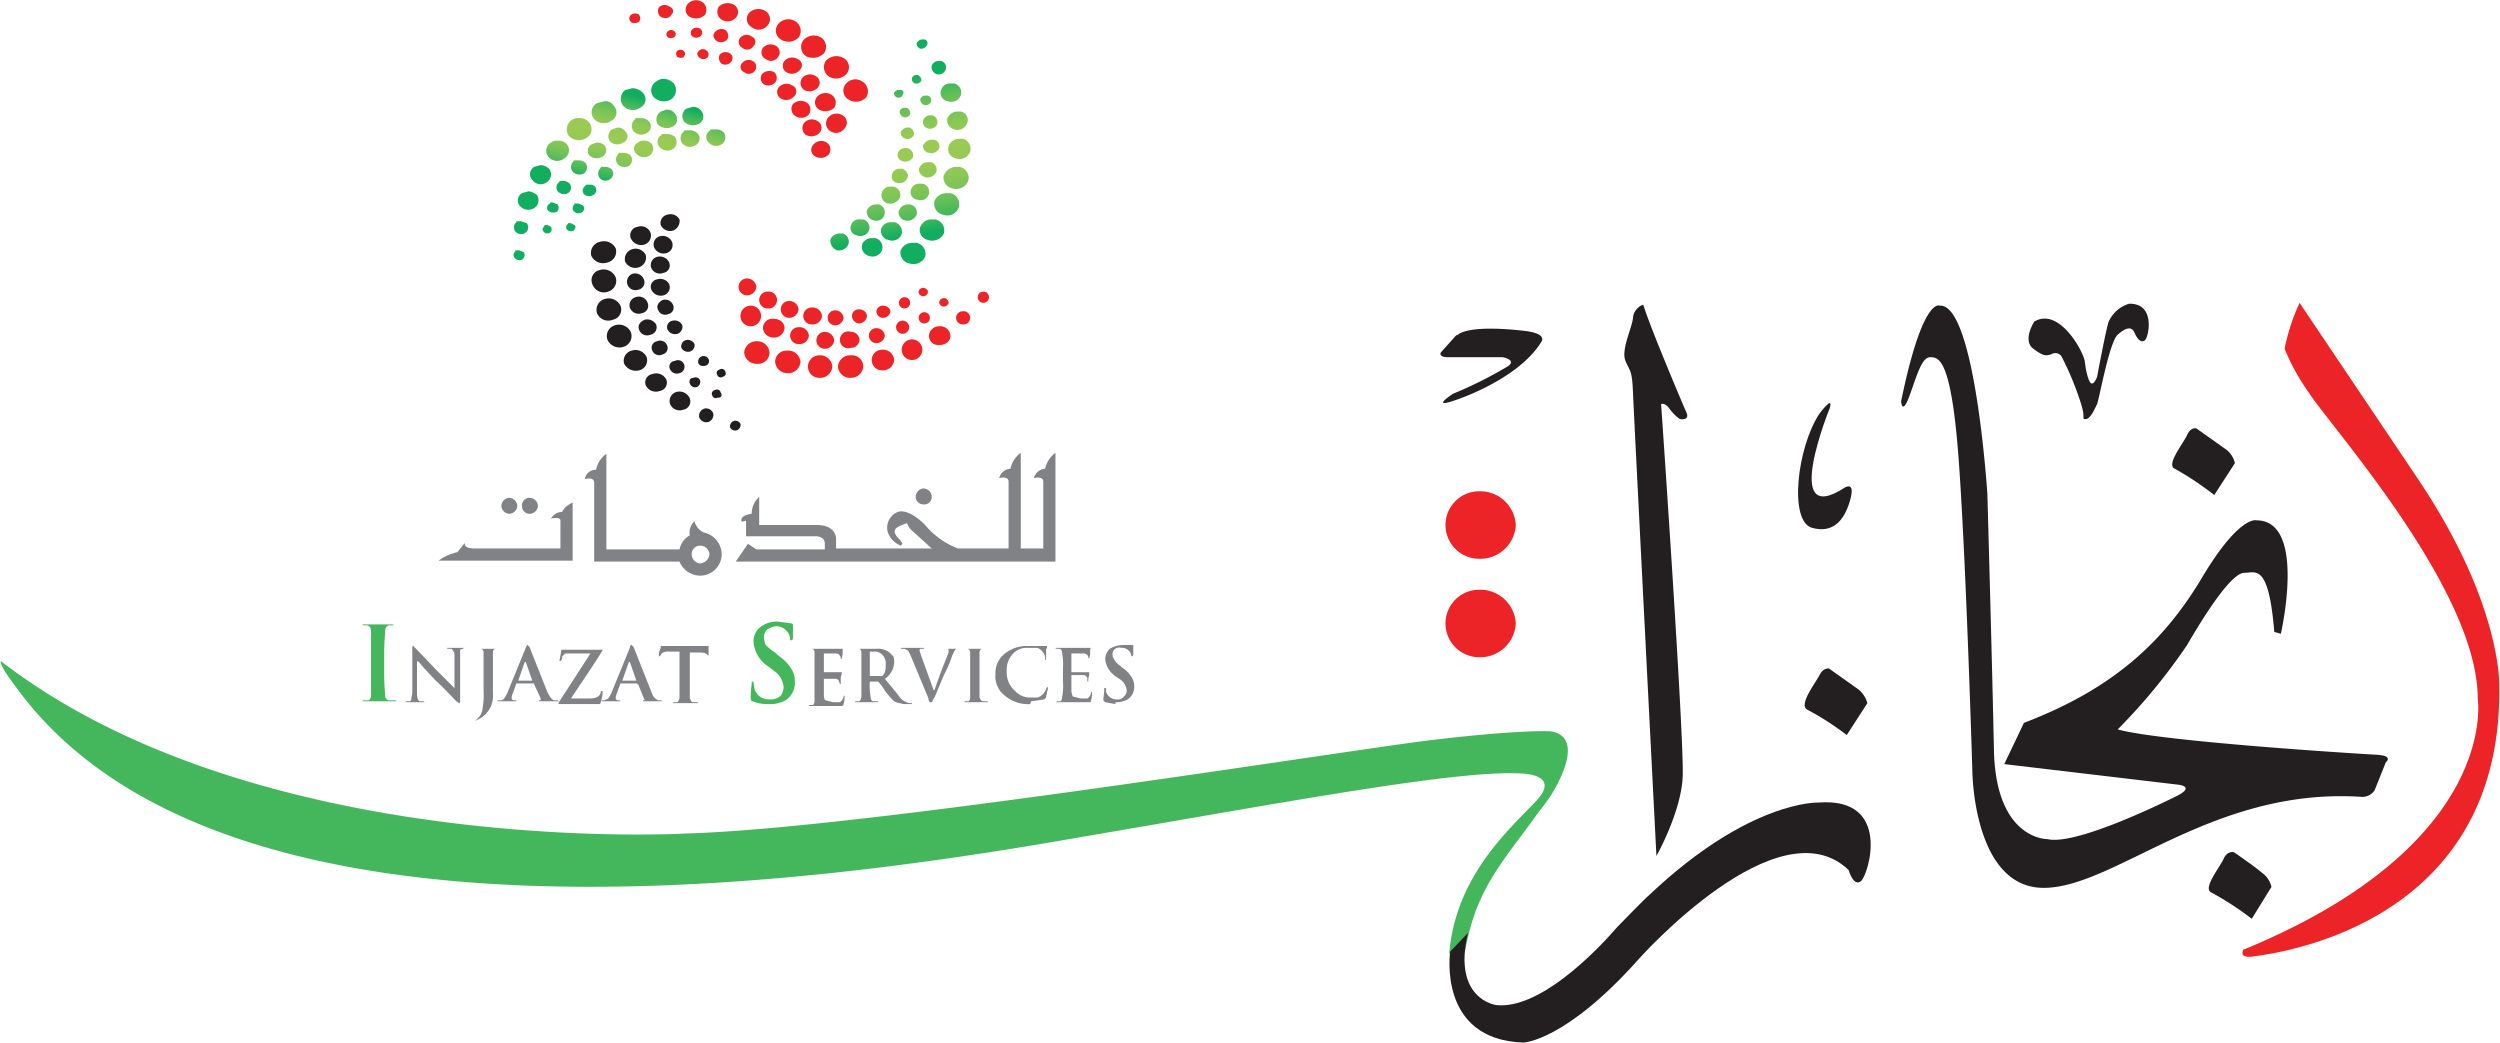
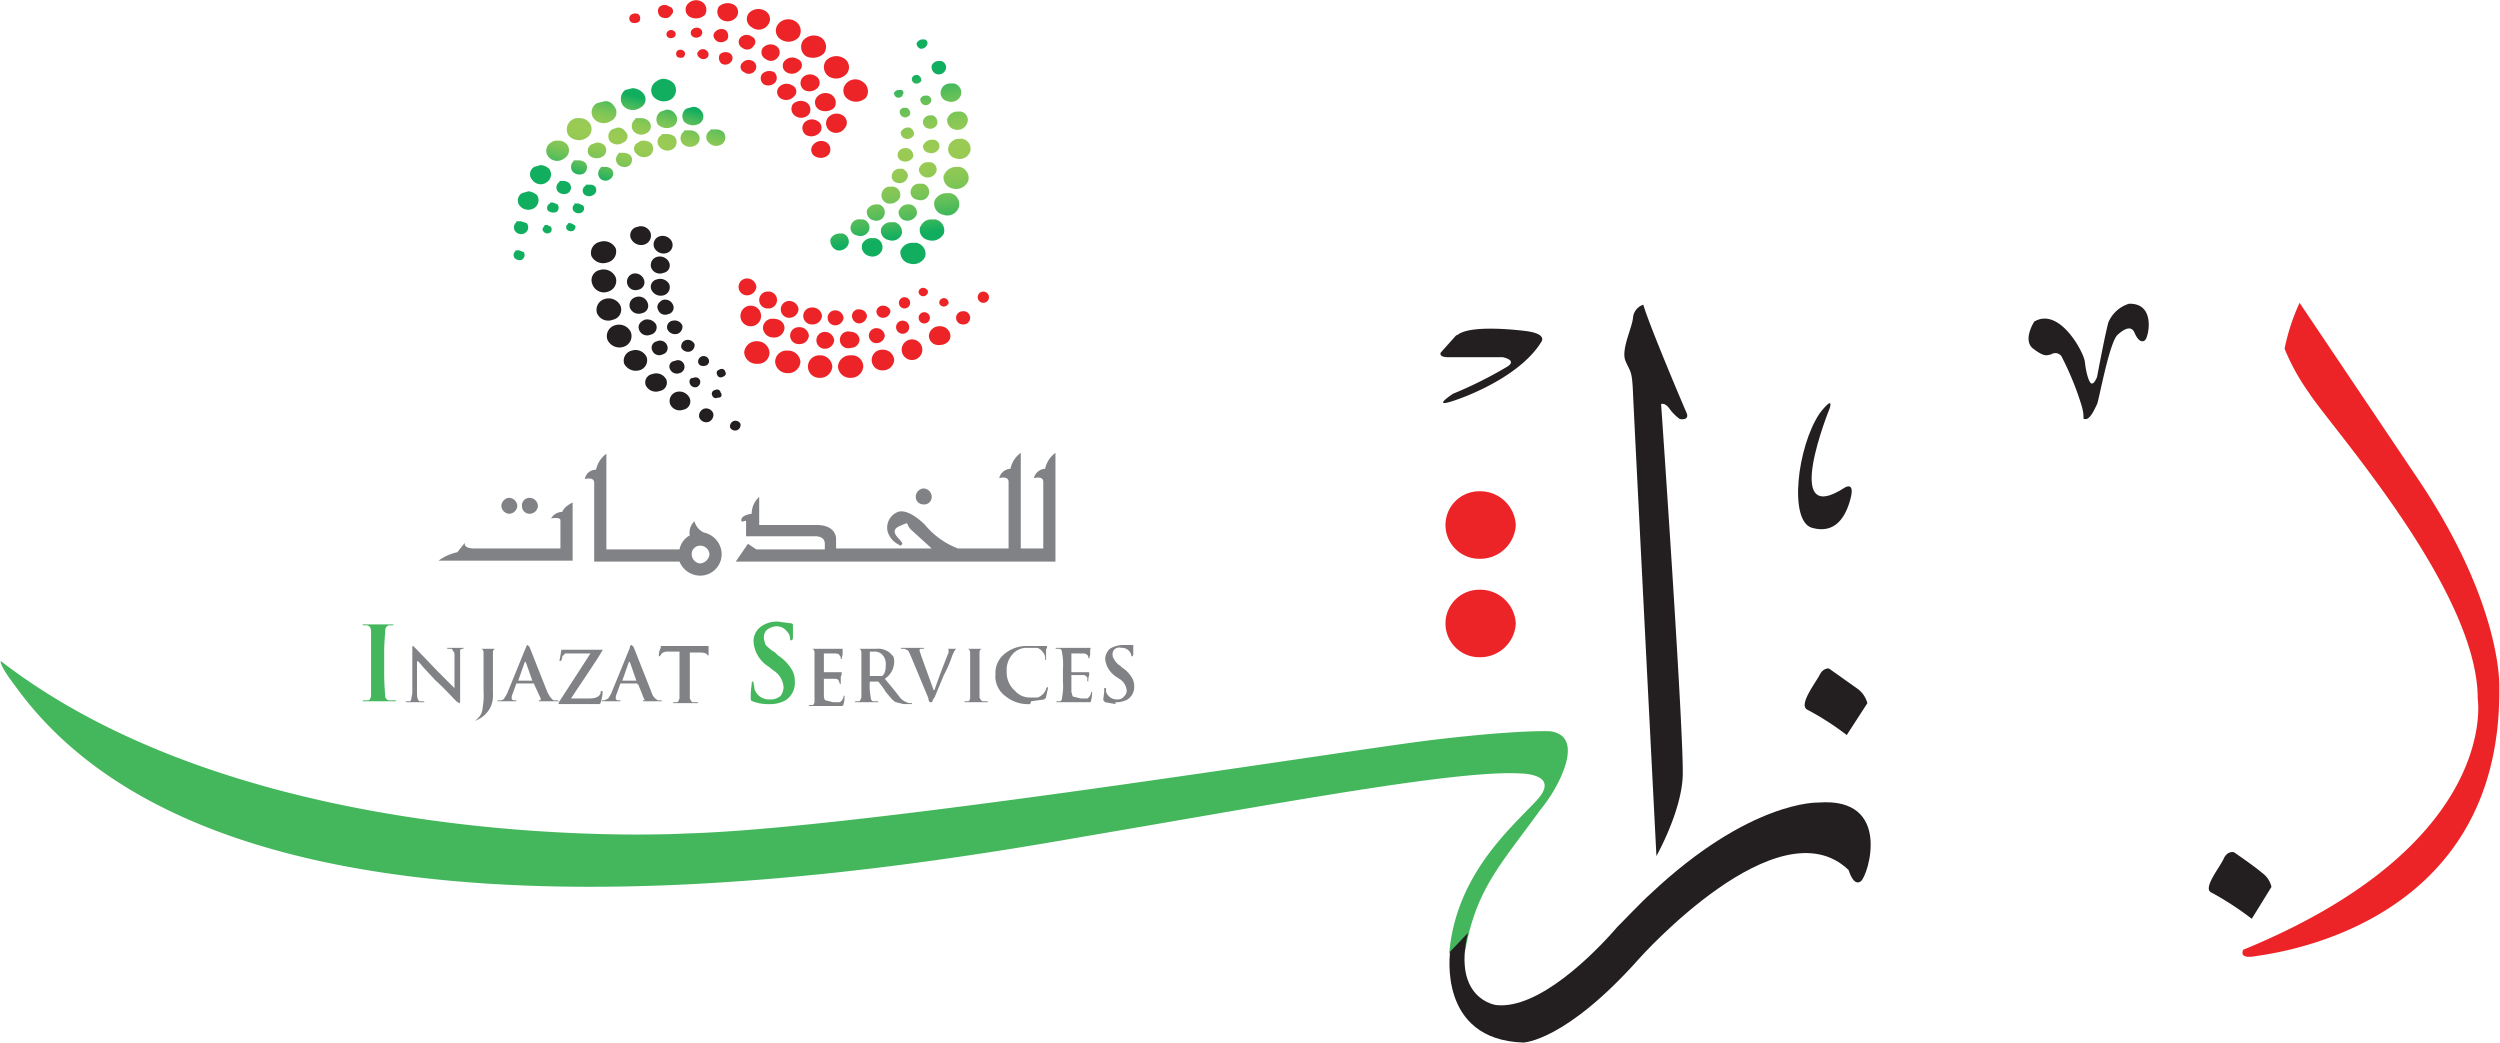
<svg xmlns="http://www.w3.org/2000/svg" xmlns:xlink="http://www.w3.org/1999/xlink" width="94mm" height="39.2mm" viewBox="0 0 266.5 111.2">
  <defs>
    <style>
      .cls-1 {
        fill: none;
      }

      .cls-2 {
        fill: #ec2427;
      }

      .cls-3 {
        fill: #231f20;
      }

      .cls-4 {
        clip-path: url(#clip-path);
      }

      .cls-5 {
        fill: url(#linear-gradient);
      }

      .cls-6 {
        clip-path: url(#clip-path-2);
      }

      .cls-7 {
        fill: url(#linear-gradient-2);
      }

      .cls-8 {
        clip-path: url(#clip-path-3);
      }

      .cls-9 {
        fill: url(#linear-gradient-3);
      }

      .cls-10 {
        clip-path: url(#clip-path-4);
      }

      .cls-11 {
        fill: url(#linear-gradient-4);
      }

      .cls-12 {
        clip-path: url(#clip-path-5);
      }

      .cls-13 {
        fill: url(#linear-gradient-5);
      }

      .cls-14 {
        clip-path: url(#clip-path-6);
      }

      .cls-15 {
        fill: url(#linear-gradient-6);
      }

      .cls-16 {
        clip-path: url(#clip-path-7);
      }

      .cls-17 {
        fill: url(#linear-gradient-7);
      }

      .cls-18 {
        clip-path: url(#clip-path-8);
      }

      .cls-19 {
        fill: url(#linear-gradient-8);
      }

      .cls-20 {
        clip-path: url(#clip-path-9);
      }

      .cls-21 {
        fill: url(#linear-gradient-9);
      }

      .cls-22 {
        clip-path: url(#clip-path-10);
      }

      .cls-23 {
        fill: url(#linear-gradient-10);
      }

      .cls-24 {
        clip-path: url(#clip-path-11);
      }

      .cls-25 {
        fill: url(#linear-gradient-11);
      }

      .cls-26 {
        clip-path: url(#clip-path-12);
      }

      .cls-27 {
        fill: url(#linear-gradient-12);
      }

      .cls-28 {
        clip-path: url(#clip-path-13);
      }

      .cls-29 {
        fill: url(#linear-gradient-13);
      }

      .cls-30 {
        clip-path: url(#clip-path-14);
      }

      .cls-31 {
        fill: url(#linear-gradient-14);
      }

      .cls-32 {
        clip-path: url(#clip-path-15);
      }

      .cls-33 {
        fill: url(#linear-gradient-15);
      }

      .cls-34 {
        clip-path: url(#clip-path-16);
      }

      .cls-35 {
        fill: url(#linear-gradient-16);
      }

      .cls-36 {
        clip-path: url(#clip-path-17);
      }

      .cls-37 {
        fill: url(#linear-gradient-17);
      }

      .cls-38 {
        clip-path: url(#clip-path-18);
      }

      .cls-39 {
        fill: url(#linear-gradient-18);
      }

      .cls-40 {
        clip-path: url(#clip-path-19);
      }

      .cls-41 {
        fill: url(#linear-gradient-19);
      }

      .cls-42 {
        clip-path: url(#clip-path-20);
      }

      .cls-43 {
        fill: url(#linear-gradient-20);
      }

      .cls-44 {
        clip-path: url(#clip-path-21);
      }

      .cls-45 {
        fill: url(#linear-gradient-21);
      }

      .cls-46 {
        clip-path: url(#clip-path-22);
      }

      .cls-47 {
        fill: url(#linear-gradient-22);
      }

      .cls-48 {
        clip-path: url(#clip-path-23);
      }

      .cls-49 {
        fill: url(#linear-gradient-23);
      }

      .cls-50 {
        clip-path: url(#clip-path-24);
      }

      .cls-51 {
        fill: url(#linear-gradient-24);
      }

      .cls-52 {
        clip-path: url(#clip-path-25);
      }

      .cls-53 {
        fill: url(#linear-gradient-25);
      }

      .cls-54 {
        clip-path: url(#clip-path-26);
      }

      .cls-55 {
        fill: url(#linear-gradient-26);
      }

      .cls-56 {
        clip-path: url(#clip-path-27);
      }

      .cls-57 {
        fill: url(#linear-gradient-27);
      }

      .cls-58 {
        clip-path: url(#clip-path-28);
      }

      .cls-59 {
        fill: url(#linear-gradient-28);
      }

      .cls-60 {
        clip-path: url(#clip-path-29);
      }

      .cls-61 {
        fill: url(#linear-gradient-29);
      }

      .cls-62 {
        clip-path: url(#clip-path-30);
      }

      .cls-63 {
        fill: url(#linear-gradient-30);
      }

      .cls-64 {
        clip-path: url(#clip-path-31);
      }

      .cls-65 {
        fill: url(#linear-gradient-31);
      }

      .cls-66 {
        clip-path: url(#clip-path-32);
      }

      .cls-67 {
        fill: url(#linear-gradient-32);
      }

      .cls-68 {
        clip-path: url(#clip-path-33);
      }

      .cls-69 {
        fill: url(#linear-gradient-33);
      }

      .cls-70 {
        clip-path: url(#clip-path-34);
      }

      .cls-71 {
        fill: url(#linear-gradient-34);
      }

      .cls-72 {
        clip-path: url(#clip-path-35);
      }

      .cls-73 {
        fill: url(#linear-gradient-35);
      }

      .cls-74 {
        clip-path: url(#clip-path-36);
      }

      .cls-75 {
        fill: url(#linear-gradient-36);
      }

      .cls-76 {
        clip-path: url(#clip-path-37);
      }

      .cls-77 {
        fill: url(#linear-gradient-37);
      }

      .cls-78 {
        clip-path: url(#clip-path-38);
      }

      .cls-79 {
        fill: url(#linear-gradient-38);
      }

      .cls-80 {
        clip-path: url(#clip-path-39);
      }

      .cls-81 {
        fill: url(#linear-gradient-39);
      }

      .cls-82 {
        clip-path: url(#clip-path-40);
      }

      .cls-83 {
        fill: url(#linear-gradient-40);
      }

      .cls-84 {
        clip-path: url(#clip-path-41);
      }

      .cls-85 {
        fill: url(#linear-gradient-41);
      }

      .cls-86 {
        clip-path: url(#clip-path-42);
      }

      .cls-87 {
        fill: url(#linear-gradient-42);
      }

      .cls-88 {
        clip-path: url(#clip-path-43);
      }

      .cls-89 {
        fill: url(#linear-gradient-43);
      }

      .cls-90 {
        clip-path: url(#clip-path-44);
      }

      .cls-91 {
        fill: url(#linear-gradient-44);
      }

      .cls-92 {
        clip-path: url(#clip-path-45);
      }

      .cls-93 {
        fill: url(#linear-gradient-45);
      }

      .cls-94 {
        clip-path: url(#clip-path-46);
      }

      .cls-95 {
        fill: url(#linear-gradient-46);
      }

      .cls-96 {
        clip-path: url(#clip-path-47);
      }

      .cls-97 {
        fill: url(#linear-gradient-47);
      }

      .cls-98 {
        clip-path: url(#clip-path-48);
      }

      .cls-99 {
        fill: url(#linear-gradient-48);
      }

      .cls-100 {
        clip-path: url(#clip-path-49);
      }

      .cls-101 {
        fill: url(#linear-gradient-49);
      }

      .cls-102 {
        clip-path: url(#clip-path-50);
      }

      .cls-103 {
        fill: url(#linear-gradient-50);
      }

      .cls-104 {
        clip-path: url(#clip-path-51);
      }

      .cls-105 {
        fill: url(#linear-gradient-51);
      }

      .cls-106 {
        clip-path: url(#clip-path-52);
      }

      .cls-107 {
        fill: url(#linear-gradient-52);
      }

      .cls-108 {
        clip-path: url(#clip-path-53);
      }

      .cls-109 {
        fill: url(#linear-gradient-53);
      }

      .cls-110 {
        clip-path: url(#clip-path-54);
      }

      .cls-111 {
        fill: url(#linear-gradient-54);
      }

      .cls-112 {
        fill: #808285;
      }

      .cls-113 {
        fill: #44b75d;
      }
    </style>
    <clipPath id="clip-path">
      <path class="cls-1" d="M60.5,23.9a.4.4,0,0,0-.1.6.6.6,0,0,0,.7.1c.2-.2.3-.4.1-.6l-.4-.2h-.3" />
    </clipPath>
    <linearGradient id="linear-gradient" x1="-60.03" y1="162.5" x2="-59.03" y2="162.5" gradientTransform="matrix(10.61, 0, 0, -10.61, 703.62, 1748.71)" gradientUnits="userSpaceOnUse">
      <stop offset="0" stop-color="#12ae5f" />
      <stop offset="0.02" stop-color="#1bb05e" />
      <stop offset="0.09" stop-color="#42b85b" />
      <stop offset="0.17" stop-color="#62bf59" />
      <stop offset="0.25" stop-color="#7bc457" />
      <stop offset="0.34" stop-color="#8cc855" />
      <stop offset="0.43" stop-color="#97ca54" />
      <stop offset="0.53" stop-color="#9acb54" />
      <stop offset="0.61" stop-color="#96ca54" />
      <stop offset="0.69" stop-color="#8bc855" />
      <stop offset="0.77" stop-color="#77c457" />
      <stop offset="0.85" stop-color="#5cbe59" />
      <stop offset="0.93" stop-color="#39b65c" />
      <stop offset="1" stop-color="#12ae5f" />
    </linearGradient>
    <clipPath id="clip-path-2">
      <path class="cls-1" d="M61.2,21.8a.5.5,0,0,0-.1.7.7.7,0,0,0,.8.2.5.5,0,0,0,.2-.8l-.5-.2h-.4" />
    </clipPath>
    <linearGradient id="linear-gradient-2" x1="-60.03" y1="162.5" x2="-59.03" y2="162.5" gradientTransform="matrix(10.59, 0, 0, -10.59, 700.82, 1743.2)" xlink:href="#linear-gradient" />
    <clipPath id="clip-path-3">
      <path class="cls-1" d="M62.4,19.8a.6.6,0,0,0-.2.9.8.8,0,0,0,1,.1.6.6,0,0,0,.2-.9.7.7,0,0,0-.6-.2h-.4" />
    </clipPath>
    <linearGradient id="linear-gradient-3" x1="-60.04" y1="162.5" x2="-59.04" y2="162.5" gradientTransform="matrix(10.57, 0, 0, -10.57, 698.3, 1737.29)" xlink:href="#linear-gradient" />
    <clipPath id="clip-path-4">
      <path class="cls-1" d="M64,17.9a.8.8,0,0,0-.1,1.1.8.8,0,0,0,1.1.1.7.7,0,0,0,.2-1,.9.9,0,0,0-.7-.3H64" />
    </clipPath>
    <linearGradient id="linear-gradient-4" x1="-60.03" y1="162.5" x2="-59.03" y2="162.5" gradientTransform="matrix(10.62, 0, 0, -10.62, 701.12, 1744.99)" xlink:href="#linear-gradient" />
    <clipPath id="clip-path-5">
      <path class="cls-1" d="M65.9,16.4a.8.8,0,0,0-.1,1.1,1,1,0,0,0,1.2.2.8.8,0,0,0,.2-1.1,1.1,1.1,0,0,0-.7-.3h-.6" />
    </clipPath>
    <linearGradient id="linear-gradient-5" x1="-60.03" y1="162.5" x2="-59.03" y2="162.5" gradientTransform="matrix(10.62, 0, 0, -10.62, 700.63, 1742.42)" xlink:href="#linear-gradient" />
    <clipPath id="clip-path-6">
      <path class="cls-1" d="M68,15.2a.7.7,0,0,0-.2,1.2,1.1,1.1,0,0,0,1.4.2.9.9,0,0,0,.2-1.3,1.1,1.1,0,0,0-.8-.3.7.7,0,0,0-.6.2" />
    </clipPath>
    <linearGradient id="linear-gradient-6" x1="-60.03" y1="162.5" x2="-59.03" y2="162.5" gradientTransform="matrix(10.6, 0, 0, -10.6, 700.08, 1738.71)" xlink:href="#linear-gradient" />
    <clipPath id="clip-path-7">
      <path class="cls-1" d="M70.5,14.4a.8.8,0,0,0-.2,1.3,1.1,1.1,0,0,0,1.4.2.9.9,0,0,0,.2-1.3,1.1,1.1,0,0,0-.8-.3h-.6" />
    </clipPath>
    <linearGradient id="linear-gradient-7" x1="-60.03" y1="162.5" x2="-59.03" y2="162.5" gradientTransform="matrix(10.58, 0, 0, -10.58, 700.2, 1735.19)" xlink:href="#linear-gradient" />
    <clipPath id="clip-path-8">
      <path class="cls-1" d="M72.9,14a.9.9,0,0,0-.2,1.3,1.1,1.1,0,0,0,1.4.2.8.8,0,0,0,.2-1.3,1.1,1.1,0,0,0-.8-.3h-.6" />
    </clipPath>
    <linearGradient id="linear-gradient-8" x1="-60.03" y1="162.5" x2="-59.03" y2="162.5" gradientTransform="matrix(10.58, 0, 0, -10.58, 701.3, 1733.98)" xlink:href="#linear-gradient" />
    <clipPath id="clip-path-9">
      <path class="cls-1" d="M75.7,13.9a.8.8,0,0,0-.2,1.3,1.1,1.1,0,0,0,1.4.2.9.9,0,0,0,.2-1.3,1.1,1.1,0,0,0-.8-.3h-.6" />
    </clipPath>
    <linearGradient id="linear-gradient-9" x1="-60.03" y1="162.5" x2="-59.03" y2="162.5" gradientTransform="matrix(10.59, 0, 0, -10.59, 703.88, 1735.53)" xlink:href="#linear-gradient" />
    <clipPath id="clip-path-10">
      <path class="cls-1" d="M58,24.1c-.2.2-.3.4-.1.6a.5.5,0,0,0,.7.1c.2-.1.2-.4.1-.6l-.4-.2H58" />
    </clipPath>
    <linearGradient id="linear-gradient-10" x1="-60.03" y1="162.5" x2="-59.03" y2="162.5" gradientTransform="matrix(10.6, 0, 0, -10.6, 701.15, 1746.68)" xlink:href="#linear-gradient" />
    <clipPath id="clip-path-11">
      <path class="cls-1" d="M58.6,21.7a.5.5,0,0,0-.2.8.9.9,0,0,0,.9.1.6.6,0,0,0,.1-.8l-.5-.2h-.3" />
    </clipPath>
    <linearGradient id="linear-gradient-11" x1="-60.03" y1="162.5" x2="-59.03" y2="162.5" gradientTransform="matrix(10.61, 0, 0, -10.61, 699.61, 1745.6)" xlink:href="#linear-gradient" />
    <clipPath id="clip-path-12">
      <path class="cls-1" d="M59.6,19.4a.7.7,0,0,0-.2,1,.9.9,0,0,0,1.1.2.7.7,0,0,0,.2-1,.9.9,0,0,0-.6-.3h-.5" />
    </clipPath>
    <linearGradient id="linear-gradient-12" x1="-60.03" y1="162.5" x2="-59.03" y2="162.5" gradientTransform="matrix(10.61, 0, 0, -10.61, 698.42, 1744.01)" xlink:href="#linear-gradient" />
    <clipPath id="clip-path-13">
      <path class="cls-1" d="M61.1,17.2a.8.8,0,0,0-.1,1.1,1,1,0,0,0,1.2.2.8.8,0,0,0,.2-1.1,1.1,1.1,0,0,0-.7-.3h-.6" />
    </clipPath>
    <linearGradient id="linear-gradient-13" x1="-60.03" y1="162.5" x2="-59.03" y2="162.5" gradientTransform="matrix(10.59, 0, 0, -10.59, 696.03, 1738.06)" xlink:href="#linear-gradient" />
    <clipPath id="clip-path-14">
      <path class="cls-1" d="M63,15.4a.8.8,0,0,0-.2,1.2,1.2,1.2,0,0,0,1.4.1.8.8,0,0,0,.2-1.2,1.1,1.1,0,0,0-.8-.3l-.6.2" />
    </clipPath>
    <linearGradient id="linear-gradient-14" x1="-60.03" y1="162.5" x2="-59.03" y2="162.5" gradientTransform="matrix(10.61, 0, 0, -10.61, 696.83, 1739.75)" xlink:href="#linear-gradient" />
    <clipPath id="clip-path-15">
      <path class="cls-1" d="M65.2,13.8a.9.9,0,0,0-.2,1.3,1.1,1.1,0,0,0,1.4.1.7.7,0,0,0,.2-1.2.9.9,0,0,0-.8-.4l-.6.2" />
    </clipPath>
    <linearGradient id="linear-gradient-15" x1="-60.03" y1="162.5" x2="-59.03" y2="162.5" gradientTransform="matrix(10.6, 0, 0, -10.6, 696.24, 1736.35)" xlink:href="#linear-gradient" />
    <clipPath id="clip-path-16">
      <path class="cls-1" d="M67.7,12.7a.9.9,0,0,0-.2,1.3,1.1,1.1,0,0,0,1.4.2.8.8,0,0,0,.2-1.3,1.1,1.1,0,0,0-.8-.3h-.6" />
    </clipPath>
    <linearGradient id="linear-gradient-16" x1="-60.03" y1="162.5" x2="-59.03" y2="162.5" gradientTransform="matrix(10.6, 0, 0, -10.6, 697.53, 1736.74)" xlink:href="#linear-gradient" />
    <clipPath id="clip-path-17">
      <path class="cls-1" d="M70.4,11.9a1,1,0,0,0-.3,1.4,1.4,1.4,0,0,0,1.6.2.9.9,0,0,0,.2-1.4,1,1,0,0,0-.9-.4l-.6.2" />
    </clipPath>
    <linearGradient id="linear-gradient-17" x1="-60.03" y1="162.5" x2="-59.03" y2="162.5" gradientTransform="matrix(10.57, 0, 0, -10.57, 697.04, 1731.11)" xlink:href="#linear-gradient" />
    <clipPath id="clip-path-18">
      <path class="cls-1" d="M73.1,11.6a1,1,0,0,0-.2,1.4,1.4,1.4,0,0,0,1.6.2.9.9,0,0,0,.2-1.4,1,1,0,0,0-.9-.4l-.7.2" />
    </clipPath>
    <linearGradient id="linear-gradient-18" x1="-60.03" y1="162.5" x2="-59.03" y2="162.5" gradientTransform="matrix(10.61, 0, 0, -10.61, 700.83, 1736.55)" xlink:href="#linear-gradient" />
    <clipPath id="clip-path-19">
      <path class="cls-1" d="M54.9,26.8a.5.5,0,0,0-.1.7.7.7,0,0,0,.8.2.6.6,0,0,0,.2-.8l-.5-.2h-.4" />
    </clipPath>
    <linearGradient id="linear-gradient-19" x1="-60.03" y1="162.5" x2="-59.03" y2="162.5" gradientTransform="matrix(10.58, 0, 0, -10.58, 700.76, 1746.58)" xlink:href="#linear-gradient" />
    <clipPath id="clip-path-20">
      <path class="cls-1" d="M55,23.7a.7.7,0,0,0-.1,1,.8.8,0,0,0,1.1.1.7.7,0,0,0,.1-1l-.6-.2H55" />
    </clipPath>
    <linearGradient id="linear-gradient-20" x1="-60.03" y1="162.5" x2="-59.03" y2="162.5" gradientTransform="matrix(10.6, 0, 0, -10.6, 699.04, 1746.96)" xlink:href="#linear-gradient" />
    <clipPath id="clip-path-21">
      <path class="cls-1" d="M55.6,20.6a.9.9,0,0,0-.2,1.4,1.2,1.2,0,0,0,1.5.2,1,1,0,0,0,.3-1.4,1.8,1.8,0,0,0-.9-.4l-.7.2" />
    </clipPath>
    <linearGradient id="linear-gradient-21" x1="-60.03" y1="162.5" x2="-59.03" y2="162.5" gradientTransform="matrix(10.6, 0, 0, -10.6, 696.35, 1743.35)" xlink:href="#linear-gradient" />
    <clipPath id="clip-path-22">
      <path class="cls-1" d="M56.9,17.8a.9.9,0,0,0-.2,1.4,1.1,1.1,0,0,0,1.6.2,1,1,0,0,0,.2-1.4,1.5,1.5,0,0,0-.9-.4l-.7.2" />
    </clipPath>
    <linearGradient id="linear-gradient-22" x1="-60.03" y1="162.5" x2="-59.03" y2="162.5" gradientTransform="matrix(10.6, 0, 0, -10.6, 694.68, 1741.22)" xlink:href="#linear-gradient" />
    <clipPath id="clip-path-23">
      <path class="cls-1" d="M58.7,15.2a1,1,0,0,0-.3,1.5,1.2,1.2,0,0,0,1.7.2,1,1,0,0,0,.3-1.5,1.2,1.2,0,0,0-1-.4,1,1,0,0,0-.7.2" />
    </clipPath>
    <linearGradient id="linear-gradient-23" x1="-60.03" y1="162.5" x2="-59.03" y2="162.5" gradientTransform="matrix(10.62, 0, 0, -10.62, 694.65, 1742.3)" xlink:href="#linear-gradient" />
    <clipPath id="clip-path-24">
      <path class="cls-1" d="M60.9,12.8a1.2,1.2,0,0,0-.3,1.7,1.5,1.5,0,0,0,1.9.2,1.1,1.1,0,0,0,.3-1.6,1.3,1.3,0,0,0-1.1-.5,1.1,1.1,0,0,0-.8.2" />
    </clipPath>
    <linearGradient id="linear-gradient-24" x1="-60.03" y1="162.5" x2="-59.03" y2="162.5" gradientTransform="matrix(10.59, 0, 0, -10.59, 692.24, 1735.3)" xlink:href="#linear-gradient" />
    <clipPath id="clip-path-25">
      <path class="cls-1" d="M63.6,11a1.1,1.1,0,0,0-.3,1.7,1.4,1.4,0,0,0,1.8.2,1,1,0,0,0,.3-1.6,1,1,0,0,0-1-.5l-.8.2" />
    </clipPath>
    <linearGradient id="linear-gradient-25" x1="-60.03" y1="162.5" x2="-59.03" y2="162.5" gradientTransform="matrix(10.59, 0, 0, -10.59, 692.19, 1732.97)" xlink:href="#linear-gradient" />
    <clipPath id="clip-path-26">
      <path class="cls-1" d="M66.6,9.6a1.2,1.2,0,0,0-.2,1.7,1.4,1.4,0,0,0,1.8.2,1,1,0,0,0,.3-1.6,1.6,1.6,0,0,0-1.1-.5l-.8.2" />
    </clipPath>
    <linearGradient id="linear-gradient-26" x1="-60.03" y1="162.5" x2="-59.03" y2="162.5" gradientTransform="matrix(10.61, 0, 0, -10.61, 694.13, 1734.65)" xlink:href="#linear-gradient" />
    <clipPath id="clip-path-27">
      <path class="cls-1" d="M69.9,8.7a1.1,1.1,0,0,0-.3,1.6,1.5,1.5,0,0,0,1.9.3,1.2,1.2,0,0,0,.3-1.7,1.6,1.6,0,0,0-1.1-.5,1.3,1.3,0,0,0-.8.3" />
    </clipPath>
    <linearGradient id="linear-gradient-27" x1="-60.03" y1="162.5" x2="-59.03" y2="162.5" gradientTransform="matrix(10.6, 0, 0, -10.6, 694.78, 1731.42)" xlink:href="#linear-gradient" />
    <clipPath id="clip-path-28">
      <path class="cls-1" d="M95.3,9.8a.5.5,0,0,0,.3.6c.3.1.6-.1.6-.3a.3.3,0,0,0-.3-.5h-.1a.5.5,0,0,0-.5.3" />
    </clipPath>
    <linearGradient id="linear-gradient-28" x1="-59.75" y1="163.31" x2="-58.75" y2="163.31" gradientTransform="matrix(0, -17.42, -17.42, 0, 2940.61, -1015)" xlink:href="#linear-gradient" />
    <clipPath id="clip-path-29">
      <path class="cls-1" d="M95.9,11.8a.6.6,0,0,0,.4.7.6.6,0,0,0,.7-.3.6.6,0,0,0-.4-.7h-.2a.5.5,0,0,0-.5.3" />
    </clipPath>
    <linearGradient id="linear-gradient-29" x1="-59.75" y1="163.31" x2="-58.75" y2="163.31" gradientTransform="matrix(0, -17.38, -17.38, 0, 2934.1, -1012.64)" xlink:href="#linear-gradient" />
    <clipPath id="clip-path-30">
      <path class="cls-1" d="M96,14a.7.7,0,0,0,.5.8.8.8,0,0,0,.9-.4.7.7,0,0,0-.5-.8h-.2a.8.8,0,0,0-.7.5" />
    </clipPath>
    <linearGradient id="linear-gradient-30" x1="-59.75" y1="163.31" x2="-58.75" y2="163.31" gradientTransform="matrix(0, -17.45, -17.45, 0, 2946.74, -1017.16)" xlink:href="#linear-gradient" />
    <clipPath id="clip-path-31">
      <path class="cls-1" d="M95.7,16.3a.7.7,0,0,0,.5.9,1,1,0,0,0,1.1-.4.8.8,0,0,0-.6-1h-.2a.8.8,0,0,0-.8.5" />
    </clipPath>
    <linearGradient id="linear-gradient-31" x1="-59.75" y1="163.31" x2="-58.75" y2="163.31" gradientTransform="matrix(0, -17.37, -17.37, 0, 2933.52, -1012.61)" xlink:href="#linear-gradient" />
    <clipPath id="clip-path-32">
      <path class="cls-1" d="M95.1,18.5a.7.7,0,0,0,.5,1,.9.9,0,0,0,1.1-.5c.2-.4-.1-.8-.5-1h-.3a.8.8,0,0,0-.8.5" />
    </clipPath>
    <linearGradient id="linear-gradient-32" x1="-59.75" y1="163.31" x2="-58.75" y2="163.31" gradientTransform="matrix(0, -17.45, -17.45, 0, 2945.41, -1017.01)" xlink:href="#linear-gradient" />
    <clipPath id="clip-path-33">
      <path class="cls-1" d="M94,20.5a.9.9,0,0,0,.6,1.2,1.2,1.2,0,0,0,1.3-.6.9.9,0,0,0-.7-1.2h-.3a.9.9,0,0,0-.9.6" />
    </clipPath>
    <linearGradient id="linear-gradient-33" x1="-59.75" y1="163.31" x2="-58.75" y2="163.31" gradientTransform="matrix(0, -17.42, -17.42, 0, 2939.3, -1015.14)" xlink:href="#linear-gradient" />
    <clipPath id="clip-path-34">
      <path class="cls-1" d="M92.4,22.4a.9.9,0,0,0,.7,1.1.9.9,0,1,0,.6-1.7h-.3a1.1,1.1,0,0,0-1,.6" />
    </clipPath>
    <linearGradient id="linear-gradient-34" x1="-59.75" y1="163.31" x2="-58.75" y2="163.31" gradientTransform="matrix(0, -17.41, -17.41, 0, 2936.72, -1014.61)" xlink:href="#linear-gradient" />
    <clipPath id="clip-path-35">
      <path class="cls-1" d="M90.7,24a.8.8,0,0,0,.6,1.1,1,1,0,0,0,1.3-.5.9.9,0,0,0-.6-1.2h-.3a.9.9,0,0,0-1,.6" />
    </clipPath>
    <linearGradient id="linear-gradient-35" x1="-59.75" y1="163.31" x2="-58.75" y2="163.31" gradientTransform="matrix(0, -17.43, -17.43, 0, 2938.29, -1015.56)" xlink:href="#linear-gradient" />
    <clipPath id="clip-path-36">
      <path class="cls-1" d="M88.5,25.5a1.1,1.1,0,0,0,.7,1.2,1.1,1.1,0,0,0,1.2-.6.9.9,0,0,0-.6-1.2h-.3a1.1,1.1,0,0,0-1,.6" />
    </clipPath>
    <linearGradient id="linear-gradient-36" x1="-59.75" y1="163.31" x2="-58.75" y2="163.31" gradientTransform="matrix(0, -17.42, -17.42, 0, 2933.96, -1014.55)" xlink:href="#linear-gradient" />
    <clipPath id="clip-path-37">
      <path class="cls-1" d="M97.2,8.3a.5.5,0,0,0,.3.6.6.6,0,0,0,.7-.3.6.6,0,0,0-.4-.6h-.1a.5.5,0,0,0-.5.3" />
    </clipPath>
    <linearGradient id="linear-gradient-37" x1="-59.75" y1="163.31" x2="-58.75" y2="163.31" gradientTransform="matrix(0, -17.4, -17.4, 0, 2939.75, -1014.24)" xlink:href="#linear-gradient" />
    <clipPath id="clip-path-38">
      <path class="cls-1" d="M98.1,10.5a.6.6,0,0,0,.4.7.6.6,0,0,0,.7-.3.5.5,0,0,0-.3-.7h-.2a.6.6,0,0,0-.6.3" />
    </clipPath>
    <linearGradient id="linear-gradient-38" x1="-59.75" y1="163.31" x2="-58.75" y2="163.31" gradientTransform="matrix(0, -17.4, -17.4, 0, 2941.07, -1014.63)" xlink:href="#linear-gradient" />
    <clipPath id="clip-path-39">
      <path class="cls-1" d="M98.4,12.8a.7.7,0,0,0,.5.9.8.8,0,0,0,1-.5.8.8,0,0,0-.5-.9h-.2a.8.8,0,0,0-.8.5" />
    </clipPath>
    <linearGradient id="linear-gradient-39" x1="-59.75" y1="163.31" x2="-58.75" y2="163.31" gradientTransform="matrix(0, -17.44, -17.44, 0, 2947.56, -1016.87)" xlink:href="#linear-gradient" />
    <clipPath id="clip-path-40">
      <path class="cls-1" d="M98.4,15.4a.7.7,0,0,0,.6.9.9.9,0,0,0,1.1-.5.7.7,0,0,0-.6-.9h-.2a1,1,0,0,0-.9.6" />
    </clipPath>
    <linearGradient id="linear-gradient-40" x1="-59.75" y1="163.31" x2="-58.75" y2="163.31" gradientTransform="matrix(0, -17.44, -17.44, 0, 2947.51, -1016.93)" xlink:href="#linear-gradient" />
    <clipPath id="clip-path-41">
      <path class="cls-1" d="M98,17.8c-.2.5.1.9.6,1.1a1,1,0,0,0,1.2-.6.8.8,0,0,0-.6-1h-.3a.9.9,0,0,0-.9.6" />
    </clipPath>
    <linearGradient id="linear-gradient-41" x1="-59.75" y1="163.31" x2="-58.75" y2="163.31" gradientTransform="matrix(0, -17.45, -17.45, 0, 2947.93, -1017.25)" xlink:href="#linear-gradient" />
    <clipPath id="clip-path-42">
      <path class="cls-1" d="M97.1,20.2a.8.8,0,0,0,.7,1.1.9.9,0,0,0,1.2-.6.9.9,0,0,0-.6-1.1h-.3a.9.9,0,0,0-1,.6" />
    </clipPath>
    <linearGradient id="linear-gradient-42" x1="-59.76" y1="163.31" x2="-58.76" y2="163.31" gradientTransform="matrix(0, -17.35, -17.35, 0, 2932.03, -1011.84)" xlink:href="#linear-gradient" />
    <clipPath id="clip-path-43">
      <path class="cls-1" d="M95.8,22.4a.9.9,0,0,0,.6,1.1,1.1,1.1,0,0,0,1.3-.6.9.9,0,0,0-.7-1.1h-.3a1,1,0,0,0-.9.7" />
    </clipPath>
    <linearGradient id="linear-gradient-43" x1="-59.75" y1="163.32" x2="-58.75" y2="163.32" gradientTransform="matrix(0, -17.49, -17.49, 0, 2952.51, -1019.56)" xlink:href="#linear-gradient" />
    <clipPath id="clip-path-44">
      <path class="cls-1" d="M93.9,24.4a1,1,0,0,0,.8,1.2,1.1,1.1,0,0,0,1.4-.6,1.1,1.1,0,0,0-.7-1.3H95a1.1,1.1,0,0,0-1.1.7" />
    </clipPath>
    <linearGradient id="linear-gradient-44" x1="-59.75" y1="163.31" x2="-58.75" y2="163.31" gradientTransform="matrix(0, -17.4, -17.4, 0, 2936.42, -1014.2)" xlink:href="#linear-gradient" />
    <clipPath id="clip-path-45">
      <path class="cls-1" d="M91.9,26a1,1,0,0,0,.7,1.3,1.1,1.1,0,0,0,1.4-.6,1,1,0,0,0-.7-1.3H93a1.1,1.1,0,0,0-1.1.6" />
    </clipPath>
    <linearGradient id="linear-gradient-45" x1="-59.75" y1="163.31" x2="-58.75" y2="163.31" gradientTransform="matrix(0, -17.4, -17.4, 0, 2934.09, -1013.85)" xlink:href="#linear-gradient" />
    <clipPath id="clip-path-46">
      <path class="cls-1" d="M97.7,4.5a.6.6,0,0,0,.4.7.7.7,0,0,0,.7-.4.4.4,0,0,0-.3-.6h-.2a.7.7,0,0,0-.6.4" />
    </clipPath>
    <linearGradient id="linear-gradient-46" x1="-59.75" y1="163.32" x2="-58.75" y2="163.32" gradientTransform="matrix(0, -17.51, -17.51, 0, 2958.53, -1020.61)" xlink:href="#linear-gradient" />
    <clipPath id="clip-path-47">
      <path class="cls-1" d="M99.3,7a.8.8,0,0,0,.5.9.8.8,0,0,0,1-.5.7.7,0,0,0-.5-.9h-.2a.8.8,0,0,0-.8.5" />
    </clipPath>
    <linearGradient id="linear-gradient-47" x1="-59.76" y1="163.31" x2="-58.76" y2="163.31" gradientTransform="matrix(0, -17.36, -17.36, 0, 2934.98, -1012.08)" xlink:href="#linear-gradient" />
    <clipPath id="clip-path-48">
      <path class="cls-1" d="M100.3,9.6a.9.9,0,0,0,.7,1.2,1.1,1.1,0,0,0,1.4-.6,1,1,0,0,0-.7-1.3h-.4a1,1,0,0,0-1,.7" />
    </clipPath>
    <linearGradient id="linear-gradient-48" x1="-59.75" y1="163.31" x2="-58.75" y2="163.31" gradientTransform="matrix(0, -17.39, -17.39, 0, 2942.11, -1014.39)" xlink:href="#linear-gradient" />
    <clipPath id="clip-path-49">
      <path class="cls-1" d="M101,12.5a1,1,0,0,0,.7,1.3,1.1,1.1,0,0,0,1.4-.7.9.9,0,0,0-.7-1.2h-.3a1.1,1.1,0,0,0-1.1.7" />
    </clipPath>
    <linearGradient id="linear-gradient-49" x1="-59.75" y1="163.31" x2="-58.75" y2="163.31" gradientTransform="matrix(0, -17.46, -17.46, 0, 2952.86, -1018.14)" xlink:href="#linear-gradient" />
    <clipPath id="clip-path-50">
      <path class="cls-1" d="M101.1,15.6a1,1,0,0,0,.8,1.3,1.2,1.2,0,0,0,1.5-.7,1.1,1.1,0,0,0-.8-1.4h-.3a1.2,1.2,0,0,0-1.2.8" />
    </clipPath>
    <linearGradient id="linear-gradient-50" x1="-59.75" y1="163.32" x2="-58.75" y2="163.32" gradientTransform="matrix(0, -17.48, -17.48, 0, 2957.77, -1019.96)" xlink:href="#linear-gradient" />
    <clipPath id="clip-path-51">
      <path class="cls-1" d="M100.6,18.6a1.2,1.2,0,0,0,.9,1.5,1.4,1.4,0,0,0,1.7-.8,1.2,1.2,0,0,0-.9-1.5h-.4a1.4,1.4,0,0,0-1.3.9" />
    </clipPath>
    <linearGradient id="linear-gradient-51" x1="-59.75" y1="163.31" x2="-58.75" y2="163.31" gradientTransform="matrix(0, -17.43, -17.43, 0, 2949.12, -1017.09)" xlink:href="#linear-gradient" />
    <clipPath id="clip-path-52">
      <path class="cls-1" d="M99.6,21.4a1.2,1.2,0,0,0,.9,1.5,1.3,1.3,0,0,0,1.7-.8,1.2,1.2,0,0,0-.9-1.5h-.4a1.4,1.4,0,0,0-1.3.8" />
    </clipPath>
    <linearGradient id="linear-gradient-52" x1="-59.75" y1="163.31" x2="-58.75" y2="163.31" gradientTransform="matrix(0, -17.43, -17.43, 0, 2947.48, -1016.85)" xlink:href="#linear-gradient" />
    <clipPath id="clip-path-53">
      <path class="cls-1" d="M98.1,24.1a1.1,1.1,0,0,0,.8,1.5,1.4,1.4,0,0,0,1.7-.7,1.2,1.2,0,0,0-.9-1.5h-.4a1.2,1.2,0,0,0-1.2.8" />
    </clipPath>
    <linearGradient id="linear-gradient-53" x1="-59.75" y1="163.31" x2="-58.75" y2="163.31" gradientTransform="matrix(0, -17.43, -17.43, 0, 2946.14, -1016.8)" xlink:href="#linear-gradient" />
    <clipPath id="clip-path-54">
      <path class="cls-1" d="M96,26.6a1.2,1.2,0,0,0,.9,1.5,1.4,1.4,0,0,0,1.7-.7,1.2,1.2,0,0,0-.9-1.5h-.4a1.3,1.3,0,0,0-1.3.8" />
    </clipPath>
    <linearGradient id="linear-gradient-54" x1="-59.75" y1="163.31" x2="-58.75" y2="163.31" gradientTransform="matrix(0, -17.38, -17.38, 0, 2935.71, -1013.55)" xlink:href="#linear-gradient" />
  </defs>
  <title>Injazat Services</title>
  <g id="Layer_60" data-name="Layer 60">
    <path class="cls-2" d="M98.9,31.1a.5.5,0,0,1-.5.5.5.5,0,0,1-.5-.5.5.5,0,0,1,.5-.4c.2,0,.5.2.5.4" />
  </g>
  <g id="Layer_62" data-name="Layer 62">
    <path class="cls-2" d="M97,32.3a.6.6,0,0,1-1.2,0,.6.6,0,0,1,1.2,0" />
  </g>
  <g id="Layer_63" data-name="Layer 63">
    <path class="cls-2" d="M94.9,33.2a.8.8,0,0,1-.8.7.7.7,0,0,1-.7-.7.7.7,0,0,1,.7-.6c.4,0,.8.3.8.6" />
  </g>
  <g id="Layer_64" data-name="Layer 64">
    <path class="cls-2" d="M92.4,33.7a.9.9,0,0,1-.8.8.8.8,0,0,1-.8-.8.7.7,0,0,1,.8-.7.8.8,0,0,1,.8.7" />
  </g>
  <g id="Layer_65" data-name="Layer 65">
    <path class="cls-2" d="M89.9,33.9a.9.9,0,0,1-.9.8.8.8,0,0,1,0-1.6.9.9,0,0,1,.9.8" />
  </g>
  <g id="Layer_66" data-name="Layer 66">
    <path class="cls-2" d="M87.6,33.7a1,1,0,0,1-1.1.9.9.9,0,1,1,0-1.8,1,1,0,0,1,1.1.9" />
  </g>
  <g id="Layer_67" data-name="Layer 67">
    <path class="cls-2" d="M85.1,33a1,1,0,0,1-1,.9.9.9,0,1,1,0-1.8,1,1,0,0,1,1,.9" />
  </g>
  <g id="Layer_68" data-name="Layer 68">
    <path class="cls-2" d="M82.8,32a.9.9,0,0,1-1,.9.9.9,0,1,1,0-1.8.9.9,0,0,1,1,.9" />
  </g>
  <g id="Layer_84" data-name="Layer 84">
    <path class="cls-2" d="M80.6,30.6a1,1,0,0,1-1,.9.9.9,0,1,1,0-1.8,1,1,0,0,1,1,.9" />
  </g>
  <g id="Layer_59" data-name="Layer 59">
    <path class="cls-2" d="M101.1,32.3c0,.2-.3.4-.5.4a.5.5,0,0,1-.5-.4.5.5,0,0,1,.5-.5.5.5,0,0,1,.5.5" />
  </g>
  <g id="Layer_61" data-name="Layer 61">
    <path class="cls-2" d="M99.1,33.8a.6.6,0,1,1-.6-.5.6.6,0,0,1,.6.5" />
  </g>
  <g id="Layer_72" data-name="Layer 72">
    <path class="cls-2" d="M96.9,34.9a.7.7,0,0,1-.7.7.7.7,0,1,1,0-1.4.7.7,0,0,1,.7.7" />
  </g>
  <g id="Layer_73" data-name="Layer 73">
    <path class="cls-2" d="M94.3,35.8a.9.9,0,0,1-.9.8.8.8,0,0,1,0-1.6.9.9,0,0,1,.9.8" />
  </g>
  <g id="Layer_81" data-name="Layer 81">
    <path class="cls-2" d="M91.6,36.2a.9.9,0,0,1-.9.9.9.9,0,1,1,0-1.7.9.9,0,0,1,.9.8" />
  </g>
  <g id="Layer_82" data-name="Layer 82">
    <path class="cls-2" d="M88.9,36.3a1,1,0,0,1-1,.9.9.9,0,1,1,0-1.8,1,1,0,0,1,1,.9" />
  </g>
  <g id="Layer_83" data-name="Layer 83">
    <path class="cls-2" d="M86.2,35.8a1,1,0,0,1-1.1.9.9.9,0,1,1,0-1.8,1,1,0,0,1,1.1.9" />
  </g>
  <g id="Layer_69" data-name="Layer 69">
    <path class="cls-2" d="M83.6,35a1.1,1.1,0,0,1-1.2,1,1.1,1.1,0,0,1-1.1-1,1,1,0,0,1,1.1-1c.7,0,1.2.4,1.2,1" />
  </g>
  <g id="Layer_70" data-name="Layer 70">
    <path class="cls-2" d="M81.1,33.7a1.1,1.1,0,0,1-2.2,0,1.1,1.1,0,0,1,2.2,0" />
  </g>
  <g id="Layer_58" data-name="Layer 58">
    <path class="cls-2" d="M105.4,31.6a.6.6,0,1,1-.6-.5.6.6,0,0,1,.6.5" />
  </g>
  <g id="Layer_71" data-name="Layer 71">
    <path class="cls-2" d="M103.4,33.9a.7.7,0,0,1-.8.7.7.7,0,0,1,0-1.4.7.7,0,0,1,.8.7" />
  </g>
  <g id="Layer_80" data-name="Layer 80">
    <path class="cls-2" d="M101.3,35.8c0,.6-.5,1-1.2,1a1,1,0,0,1-1.1-1,1.1,1.1,0,0,1,1.1-1,1.1,1.1,0,0,1,1.2,1" />
  </g>
  <g id="Layer_79" data-name="Layer 79">
    <path class="cls-2" d="M98.3,37.3a1.1,1.1,0,0,1-2.2,0,1.1,1.1,0,0,1,2.2,0" />
  </g>
  <g id="Layer_78" data-name="Layer 78">
    <path class="cls-2" d="M95.3,38.4A1.2,1.2,0,0,1,94,39.5a1.1,1.1,0,1,1,0-2.2,1.2,1.2,0,0,1,1.3,1.1" />
  </g>
  <g id="Layer_77" data-name="Layer 77">
    <path class="cls-2" d="M92,39.1a1.3,1.3,0,0,1-1.3,1.2,1.3,1.3,0,0,1-1.4-1.2,1.3,1.3,0,0,1,1.4-1.2A1.2,1.2,0,0,1,92,39.1" />
  </g>
  <g id="Layer_76" data-name="Layer 76">
    <path class="cls-2" d="M88.7,39.1a1.3,1.3,0,0,1-1.4,1.2,1.2,1.2,0,1,1,0-2.4,1.3,1.3,0,0,1,1.4,1.2" />
  </g>
  <g id="Layer_75" data-name="Layer 75">
    <path class="cls-2" d="M85.3,38.6a1.3,1.3,0,0,1-1.4,1.2,1.3,1.3,0,0,1-1.3-1.2,1.2,1.2,0,0,1,1.3-1.2,1.3,1.3,0,0,1,1.4,1.2" />
  </g>
  <g id="Layer_74" data-name="Layer 74">
    <path class="cls-2" d="M82,37.6a1.2,1.2,0,0,1-1.3,1.2,1.3,1.3,0,0,1-1.4-1.2,1.3,1.3,0,0,1,1.4-1.2A1.3,1.3,0,0,1,82,37.6" />
  </g>
  <g id="Layer_31" data-name="Layer 31">
    <path class="cls-3" d="M77,40.2a.4.4,0,0,1-.6-.3c-.1-.2,0-.4.3-.5a.4.4,0,0,1,.6.3c.1.2,0,.4-.3.5" />
  </g>
  <g id="Layer_33" data-name="Layer 33">
    <path class="cls-3" d="M75.2,39c-.4.1-.7,0-.8-.3a.6.6,0,0,1,.4-.7.6.6,0,0,1,.7.3.5.5,0,0,1-.3.7" />
  </g>
  <g id="Layer_34" data-name="Layer 34">
    <path class="cls-3" d="M73.5,37.5a.8.8,0,0,1-.9-.4.7.7,0,0,1,.4-.8.8.8,0,0,1,1,.4.7.7,0,0,1-.5.8" />
  </g>
  <g id="Layer_35" data-name="Layer 35">
    <path class="cls-3" d="M72.2,35.6a.9.9,0,0,1-1.1-.5.7.7,0,0,1,.6-.9.9.9,0,0,1,1,.5.8.8,0,0,1-.5.9" />
  </g>
  <g id="Layer_36" data-name="Layer 36">
    <path class="cls-3" d="M71.2,33.5a.8.8,0,0,1-1.1-.5c-.2-.4.1-.8.5-1a.9.9,0,0,1,1.1.5.7.7,0,0,1-.5,1" />
  </g>
  <g id="Layer_37" data-name="Layer 37">
    <path class="cls-3" d="M70.7,31.5a1.1,1.1,0,0,1-1.3-.6.8.8,0,0,1,.6-1.1,1.1,1.1,0,0,1,1.3.5.9.9,0,0,1-.6,1.2" />
  </g>
  <g id="Layer_38" data-name="Layer 38">
    <path class="cls-3" d="M70.7,29.1a1,1,0,0,1-1.3-.5.9.9,0,0,1,.6-1.2,1.1,1.1,0,0,1,1.3.6.8.8,0,0,1-.6,1.1" />
  </g>
  <g id="Layer_39" data-name="Layer 39">
    <path class="cls-3" d="M71,27a1.1,1.1,0,0,1-1.3-.6.9.9,0,0,1,.6-1.2,1.1,1.1,0,0,1,1.3.6A.9.9,0,0,1,71,27" />
  </g>
  <g id="Layer_55" data-name="Layer 55">
-     <path class="cls-3" d="M71.7,24.6a1.1,1.1,0,0,1-1.3-.6.9.9,0,0,1,.7-1.1,1.1,1.1,0,0,1,1.3.5,1.1,1.1,0,0,1-.7,1.2" />
-   </g>
+     </g>
  <g id="Layer_30" data-name="Layer 30">
    <path class="cls-3" d="M76.5,42.4a.4.4,0,0,1-.6-.2.4.4,0,0,1,.3-.6.4.4,0,0,1,.6.3.3.3,0,0,1-.3.5" />
  </g>
  <g id="Layer_32" data-name="Layer 32">
    <path class="cls-3" d="M74.2,41.3a.6.6,0,0,1-.7-.4c-.1-.3,0-.6.4-.6a.5.5,0,0,1,.7.3.6.6,0,0,1-.4.7" />
  </g>
  <g id="Layer_43" data-name="Layer 43">
    <path class="cls-3" d="M72.4,39.8a.8.8,0,0,1-1-.4.6.6,0,0,1,.5-.9.7.7,0,0,1,1,.4.7.7,0,0,1-.5.9" />
  </g>
  <g id="Layer_44" data-name="Layer 44">
    <path class="cls-3" d="M70.6,37.8a.8.8,0,0,1-1.1-.4.7.7,0,0,1,.5-1,.8.8,0,0,1,1.1.5.7.7,0,0,1-.5.9" />
  </g>
  <g id="Layer_52" data-name="Layer 52">
    <path class="cls-3" d="M69.3,35.7a.9.9,0,0,1-1.2-.5c-.2-.5.1-.9.6-1.1a1.1,1.1,0,0,1,1.2.5.8.8,0,0,1-.6,1.1" />
  </g>
  <g id="Layer_53" data-name="Layer 53">
    <path class="cls-3" d="M68.4,33.4a1,1,0,0,1-1.3-.6.9.9,0,0,1,.6-1.1,1,1,0,0,1,1.3.6.8.8,0,0,1-.6,1.1" />
  </g>
  <g id="Layer_54" data-name="Layer 54">
    <path class="cls-3" d="M68,30.9a.9.9,0,1,1-.6-1.7,1,1,0,0,1,1.2.6.8.8,0,0,1-.6,1.1" />
  </g>
  <g id="Layer_40" data-name="Layer 40">
-     <path class="cls-3" d="M68.1,28.5a1.2,1.2,0,0,1-1.5-.6,1.1,1.1,0,0,1,.7-1.3,1.2,1.2,0,0,1,1.5.6,1.1,1.1,0,0,1-.7,1.3" />
-   </g>
+     </g>
  <g id="Layer_41" data-name="Layer 41">
    <path class="cls-3" d="M68.6,26.1a1.2,1.2,0,0,1-1.4-.7.9.9,0,0,1,.7-1.2,1.1,1.1,0,0,1,1.4.6,1,1,0,0,1-.7,1.3" />
  </g>
  <g id="Layer_85" data-name="Layer 85">
    <path class="cls-3" d="M78.5,45.9a.6.6,0,0,1-.7-.3.6.6,0,0,1,.4-.7.6.6,0,0,1,.7.3.6.6,0,0,1-.4.7" />
  </g>
  <g id="Layer_42" data-name="Layer 42">
    <path class="cls-3" d="M75.5,45a.8.8,0,0,1-1-.5.8.8,0,0,1,.5-.9.8.8,0,0,1,1,.5.8.8,0,0,1-.5.9" />
  </g>
  <g id="Layer_51" data-name="Layer 51">
    <path class="cls-3" d="M72.8,43.7a1.1,1.1,0,0,1-1.4-.6,1,1,0,0,1,.7-1.3,1.2,1.2,0,0,1,1.4.7.9.9,0,0,1-.7,1.2" />
  </g>
  <g id="Layer_50" data-name="Layer 50">
    <path class="cls-3" d="M70.3,41.7a1.2,1.2,0,0,1-1.5-.6.9.9,0,0,1,.7-1.2,1.2,1.2,0,0,1,1.5.6.9.9,0,0,1-.7,1.2" />
  </g>
  <g id="Layer_49" data-name="Layer 49">
    <path class="cls-3" d="M68.1,39.5a1.4,1.4,0,0,1-1.6-.7,1.1,1.1,0,0,1,.8-1.4,1.3,1.3,0,0,1,1.6.7,1.1,1.1,0,0,1-.8,1.4" />
  </g>
  <g id="Layer_48" data-name="Layer 48">
    <path class="cls-3" d="M66.4,37a1.4,1.4,0,0,1-1.7-.8,1.2,1.2,0,0,1,.8-1.5,1.4,1.4,0,0,1,1.7.7,1.2,1.2,0,0,1-.8,1.6" />
  </g>
  <g id="Layer_47" data-name="Layer 47">
    <path class="cls-3" d="M65.3,34.1a1.3,1.3,0,0,1-1.7-.7,1.2,1.2,0,0,1,.8-1.5,1.4,1.4,0,0,1,1.7.7,1.1,1.1,0,0,1-.8,1.5" />
  </g>
  <g id="Layer_46" data-name="Layer 46">
    <path class="cls-3" d="M64.8,31.1a1.3,1.3,0,0,1-1.7-.8,1.1,1.1,0,0,1,.8-1.5,1.4,1.4,0,0,1,1.7.8,1.2,1.2,0,0,1-.8,1.5" />
  </g>
  <g id="Layer_45" data-name="Layer 45">
    <path class="cls-3" d="M64.7,28a1.4,1.4,0,0,1-1.7-.7,1.2,1.2,0,0,1,.9-1.5,1.4,1.4,0,0,1,1.7.7,1.2,1.2,0,0,1-.9,1.5" />
  </g>
  <g id="Layer_122" data-name="Layer 122">
    <g class="cls-4">
      <rect class="cls-5" x="60.2" y="23.6" width="1.2" height="1.33" transform="translate(21.6 76.7) rotate(-74.9)" />
    </g>
  </g>
  <g id="Layer_124" data-name="Layer 124">
    <g class="cls-6">
      <rect class="cls-7" x="60.9" y="21.5" width="1.4" height="1.59" transform="translate(24.1 76) rotate(-74.9)" />
    </g>
  </g>
  <g id="Layer_125" data-name="Layer 125">
    <g class="cls-8">
      <rect class="cls-9" x="61.9" y="19.4" width="1.8" height="1.96" transform="translate(26.8 75.7) rotate(-74.9)" />
    </g>
  </g>
  <g id="Layer_126" data-name="Layer 126">
    <g class="cls-10">
      <rect class="cls-11" x="63.5" y="17.5" width="2" height="2.18" transform="translate(29.8 76) rotate(-74.9)" />
    </g>
  </g>
  <g id="Layer_127" data-name="Layer 127">
    <g class="cls-12">
      <rect class="cls-13" x="65.4" y="15.9" width="2.1" height="2.33" transform="translate(32.7 76.8) rotate(-74.9)" />
    </g>
  </g>
  <g id="Layer_128" data-name="Layer 128">
    <g class="cls-14">
      <rect class="cls-15" x="67.4" y="14.6" width="2.4" height="2.7" transform="translate(35.4 78) rotate(-74.9)" />
    </g>
  </g>
  <g id="Layer_129" data-name="Layer 129">
    <g class="cls-16">
      <rect class="cls-17" x="69.8" y="13.9" width="2.4" height="2.7" transform="translate(37.9 79.9) rotate(-74.9)" />
    </g>
  </g>
  <g id="Layer_130" data-name="Layer 130">
    <g class="cls-18">
      <rect class="cls-19" x="72.3" y="13.5" width="2.4" height="2.7" transform="translate(40.1 82) rotate(-74.9)" />
    </g>
  </g>
  <g id="Layer_146" data-name="Layer 146">
    <g class="cls-20">
      <rect class="cls-21" x="75" y="13.4" width="2.4" height="2.7" transform="translate(42.2 84.5) rotate(-74.9)" />
    </g>
  </g>
  <g id="Layer_121" data-name="Layer 121">
    <g class="cls-22">
      <rect class="cls-23" x="57.7" y="23.8" width="1.2" height="1.33" transform="translate(19.5 74.4) rotate(-74.9)" />
    </g>
  </g>
  <g id="Layer_123" data-name="Layer 123">
    <g class="cls-24">
      <rect class="cls-25" x="58.2" y="21.4" width="1.4" height="1.59" transform="translate(22.2 73.3) rotate(-74.9)" />
    </g>
  </g>
  <g id="Layer_134" data-name="Layer 134">
    <g class="cls-26">
      <rect class="cls-27" x="59.1" y="19" width="1.9" height="2.11" transform="translate(25.1 72.8) rotate(-74.9)" />
    </g>
  </g>
  <g id="Layer_135" data-name="Layer 135">
    <g class="cls-28">
      <rect class="cls-29" x="60.6" y="16.7" width="2.1" height="2.33" transform="matrix(0.26, -0.97, 0.97, 0.26, 28.34, 72.78)" />
    </g>
  </g>
  <g id="Layer_143" data-name="Layer 143">
    <g class="cls-30">
      <rect class="cls-31" x="62.4" y="14.8" width="2.3" height="2.55" transform="matrix(0.26, -0.97, 0.97, 0.26, 31.5, 73.32)" />
    </g>
  </g>
  <g id="Layer_144" data-name="Layer 144">
    <g class="cls-32">
      <rect class="cls-33" x="64.6" y="13.2" width="2.4" height="2.7" transform="translate(34.6 74.3) rotate(-74.9)" />
    </g>
  </g>
  <g id="Layer_145" data-name="Layer 145">
    <g class="cls-34">
      <rect class="cls-35" x="67.1" y="12.2" width="2.4" height="2.7" transform="translate(37.5 76) rotate(-74.9)" />
    </g>
  </g>
  <g id="Layer_131" data-name="Layer 131">
    <g class="cls-36">
      <rect class="cls-37" x="69.7" y="11.3" width="2.7" height="2.99" transform="translate(40.2 78) rotate(-74.9)" />
    </g>
  </g>
  <g id="Layer_132" data-name="Layer 132">
    <g class="cls-38">
      <rect class="cls-39" x="72.5" y="11" width="2.7" height="2.99" transform="translate(42.6 80.5) rotate(-74.9)" />
    </g>
  </g>
  <g id="Layer_120" data-name="Layer 120">
    <g class="cls-40">
      <rect class="cls-41" x="54.6" y="26.5" width="1.4" height="1.56" transform="translate(14.6 73.6) rotate(-74.9)" />
    </g>
  </g>
  <g id="Layer_133" data-name="Layer 133">
    <g class="cls-42">
      <rect class="cls-43" x="54.5" y="23.2" width="1.9" height="2.11" transform="translate(17.6 71.6) rotate(-74.9)" />
    </g>
  </g>
  <g id="Layer_142" data-name="Layer 142">
    <g class="cls-44">
      <rect class="cls-45" x="54.9" y="20" width="2.7" height="3" transform="translate(20.9 70.2) rotate(-74.9)" />
    </g>
  </g>
  <g id="Layer_141" data-name="Layer 141">
    <g class="cls-46">
      <rect class="cls-47" x="56.2" y="17.2" width="2.7" height="3" transform="translate(24.6 69.4) rotate(-74.9)" />
    </g>
  </g>
  <g id="Layer_140" data-name="Layer 140">
    <g class="cls-48">
      <rect class="cls-49" x="57.9" y="14.5" width="3" height="3.29" transform="translate(28.4 69.3) rotate(-74.9)" />
    </g>
  </g>
  <g id="Layer_139" data-name="Layer 139">
    <g class="cls-50">
      <rect class="cls-51" x="60.1" y="12" width="3.2" height="3.58" transform="translate(32.3 69.8) rotate(-74.9)" />
    </g>
  </g>
  <g id="Layer_138" data-name="Layer 138">
    <g class="cls-52">
      <rect class="cls-53" x="62.7" y="10.3" width="3.2" height="3.59" transform="translate(36 71.1) rotate(-74.9)" />
    </g>
  </g>
  <g id="Layer_137" data-name="Layer 137">
    <g class="cls-54">
      <rect class="cls-55" x="65.8" y="8.9" width="3.2" height="3.58" transform="translate(39.6 73) rotate(-74.9)" />
    </g>
  </g>
  <g id="Layer_136" data-name="Layer 136">
    <g class="cls-56">
      <rect class="cls-57" x="69.1" y="7.9" width="3.2" height="3.59" transform="translate(43 75.4) rotate(-74.9)" />
    </g>
  </g>
  <g id="Layer_5" data-name="Layer 5">
    <path class="cls-2" d="M72.1,5.5a.5.5,0,0,1,.7-.1.4.4,0,0,1,.1.6c-.1.2-.4.2-.7.1a.5.5,0,0,1-.1-.6" />
  </g>
  <g id="Layer_7" data-name="Layer 7">
    <path class="cls-2" d="M74.4,5.5a.6.6,0,0,1,.9-.1.5.5,0,0,1,.1.7.6.6,0,0,1-.8.1c-.3-.2-.4-.5-.2-.7" />
  </g>
  <g id="Layer_8" data-name="Layer 8">
    <path class="cls-2" d="M76.7,5.8a.9.9,0,0,1,1.1-.1.6.6,0,0,1,.1.9.8.8,0,0,1-1,.2.8.8,0,0,1-.2-1" />
  </g>
  <g id="Layer_9" data-name="Layer 9">
    <path class="cls-2" d="M79.1,6.7a.9.9,0,0,1,1.1-.2.7.7,0,0,1,.2,1.1.8.8,0,0,1-1.1.1.6.6,0,0,1-.2-1" />
  </g>
  <g id="Layer_10" data-name="Layer 10">
    <path class="cls-2" d="M81.2,7.9a1.1,1.1,0,0,1,1.3-.2.8.8,0,0,1,.1,1.1,1,1,0,0,1-1.2.2.8.8,0,0,1-.2-1.1" />
  </g>
  <g id="Layer_11" data-name="Layer 11">
    <path class="cls-2" d="M83,9.3a1.1,1.1,0,0,1,1.4-.2.7.7,0,0,1,.2,1.2,1.1,1.1,0,0,1-1.4.2A.8.8,0,0,1,83,9.3" />
  </g>
  <g id="Layer_12" data-name="Layer 12">
    <path class="cls-2" d="M84.5,11.1a1.2,1.2,0,0,1,1.4-.2.9.9,0,0,1,.3,1.3,1.1,1.1,0,0,1-1.4.2.9.9,0,0,1-.3-1.3" />
  </g>
  <g id="Layer_13" data-name="Layer 13">
    <path class="cls-2" d="M85.7,13.1a1.1,1.1,0,0,1,1.4-.2.8.8,0,0,1,.2,1.3,1.2,1.2,0,0,1-1.4.2.9.9,0,0,1-.2-1.3" />
  </g>
  <g id="Layer_29" data-name="Layer 29">
    <path class="cls-2" d="M86.7,15.4a1.1,1.1,0,0,1,1.4-.2.9.9,0,0,1,.2,1.3,1.2,1.2,0,0,1-1.4.2.8.8,0,0,1-.2-1.3" />
  </g>
  <g id="Layer_4" data-name="Layer 4">
    <path class="cls-2" d="M71.1,3.4a.5.5,0,0,1,.7-.1.4.4,0,0,1,.1.6.6.6,0,0,1-.7.1.4.4,0,0,1-.1-.6" />
  </g>
  <g id="Layer_6" data-name="Layer 6">
    <path class="cls-2" d="M73.7,3.2a.7.7,0,0,1,.8-.2.5.5,0,0,1,.2.8.7.7,0,0,1-.9.1.5.5,0,0,1-.1-.7" />
  </g>
  <g id="Layer_17" data-name="Layer 17">
    <path class="cls-2" d="M76.2,3.4a.9.9,0,0,1,1.1-.2.8.8,0,0,1,.2,1,.9.9,0,0,1-1.1.2c-.4-.3-.5-.7-.2-1" />
  </g>
  <g id="Layer_18" data-name="Layer 18">
    <path class="cls-2" d="M78.9,4a.9.9,0,0,1,1.2-.1.6.6,0,0,1,.2,1,.8.8,0,0,1-1.2.2A.7.7,0,0,1,78.9,4" />
  </g>
  <g id="Layer_26" data-name="Layer 26">
    <path class="cls-2" d="M81.3,5.1a1.1,1.1,0,0,1,1.4-.2.8.8,0,0,1,.2,1.2.9.9,0,0,1-1.3.2.8.8,0,0,1-.3-1.2" />
  </g>
  <g id="Layer_27" data-name="Layer 27">
    <path class="cls-2" d="M83.6,6.5A1.1,1.1,0,0,1,85,6.3a.7.7,0,0,1,.2,1.2,1.1,1.1,0,0,1-1.4.2.8.8,0,0,1-.2-1.2" />
  </g>
  <g id="Layer_28" data-name="Layer 28">
    <path class="cls-2" d="M85.5,8.3a1.1,1.1,0,0,1,1.4-.2.8.8,0,0,1,.2,1.3,1.2,1.2,0,0,1-1.4.2.9.9,0,0,1-.2-1.3" />
  </g>
  <g id="Layer_14" data-name="Layer 14">
    <path class="cls-2" d="M87.1,10.3a1.2,1.2,0,0,1,1.5-.2,1,1,0,0,1,.3,1.4,1.4,1.4,0,0,1-1.6.2.9.9,0,0,1-.2-1.4" />
  </g>
  <g id="Layer_15" data-name="Layer 15">
    <path class="cls-2" d="M88.2,12.6a1.2,1.2,0,0,1,1.6-.3.9.9,0,0,1,.2,1.4,1.1,1.1,0,0,1-1.5.3,1,1,0,0,1-.3-1.4" />
  </g>
  <g id="Layer_3" data-name="Layer 3">
    <path class="cls-2" d="M67.2,1.6a.8.8,0,0,1,.8-.1.6.6,0,0,1,.1.8.8.8,0,0,1-.8.1.5.5,0,0,1-.1-.8" />
  </g>
  <g id="Layer_16" data-name="Layer 16">
    <path class="cls-2" d="M70.2.8A.8.8,0,0,1,71.3.7a.5.5,0,0,1,.2.9c-.2.4-.7.4-1.1.2a.8.8,0,0,1-.2-1" />
  </g>
  <g id="Layer_25" data-name="Layer 25">
    <path class="cls-2" d="M73.3.4A1.2,1.2,0,0,1,74.8.2a1,1,0,0,1,.3,1.4,1.4,1.4,0,0,1-1.6.2A.9.9,0,0,1,73.3.4" />
  </g>
  <g id="Layer_24" data-name="Layer 24">
    <path class="cls-2" d="M76.6.7A1.4,1.4,0,0,1,78.2.5a.9.9,0,0,1,.2,1.4,1.2,1.2,0,0,1-1.5.2A1,1,0,0,1,76.6.7" />
  </g>
  <g id="Layer_23" data-name="Layer 23">
    <path class="cls-2" d="M79.8,1.4a1.4,1.4,0,0,1,1.8-.2,1,1,0,0,1,.2,1.5,1.2,1.2,0,0,1-1.7.2,1,1,0,0,1-.3-1.5" />
  </g>
  <g id="Layer_22" data-name="Layer 22">
    <path class="cls-2" d="M82.9,2.6a1.4,1.4,0,0,1,1.9-.3A1.2,1.2,0,0,1,85.1,4a1.5,1.5,0,0,1-1.9.2,1.1,1.1,0,0,1-.3-1.6" />
  </g>
  <g id="Layer_21" data-name="Layer 21">
    <path class="cls-2" d="M85.6,4.3A1.5,1.5,0,0,1,87.5,4a1.2,1.2,0,0,1,.3,1.7,1.7,1.7,0,0,1-1.9.3,1.2,1.2,0,0,1-.3-1.7" />
  </g>
  <g id="Layer_20" data-name="Layer 20">
    <path class="cls-2" d="M88,6.5a1.5,1.5,0,0,1,1.9-.3,1.1,1.1,0,0,1,.3,1.7,1.5,1.5,0,0,1-1.8.3A1.2,1.2,0,0,1,88,6.5" />
  </g>
  <g id="Layer_19" data-name="Layer 19">
    <path class="cls-2" d="M90.1,9a1.3,1.3,0,0,1,1.8-.3,1.2,1.2,0,0,1,.4,1.7,1.5,1.5,0,0,1-1.9.2A1.1,1.1,0,0,1,90.1,9" />
  </g>
  <g id="Layer_149" data-name="Layer 149">
    <g class="cls-58">
      <rect class="cls-59" x="95.2" y="9.4" width="1.2" height="1.1" transform="translate(-0.4 15.1) rotate(-9)" />
    </g>
  </g>
  <g id="Layer_151" data-name="Layer 151">
    <g class="cls-60">
      <rect class="cls-61" x="95.7" y="11.4" width="1.5" height="1.32" transform="translate(-0.7 15.3) rotate(-9)" />
    </g>
  </g>
  <g id="Layer_152" data-name="Layer 152">
    <g class="cls-62">
      <rect class="cls-63" x="95.8" y="13.4" width="1.8" height="1.63" transform="translate(-1 15.3) rotate(-9)" />
    </g>
  </g>
  <g id="Layer_153" data-name="Layer 153">
    <g class="cls-64">
      <rect class="cls-65" x="95.5" y="15.7" width="2" height="1.81" transform="translate(-1.4 15.3) rotate(-9)" />
    </g>
  </g>
  <g id="Layer_154" data-name="Layer 154">
    <g class="cls-66">
      <rect class="cls-67" x="94.8" y="17.8" width="2.2" height="1.93" transform="translate(-1.8 15.3) rotate(-9)" />
    </g>
  </g>
  <g id="Layer_155" data-name="Layer 155">
    <g class="cls-68">
      <rect class="cls-69" x="93.7" y="19.7" width="2.5" height="2.23" transform="translate(-2.1 15.1) rotate(-9)" />
    </g>
  </g>
  <g id="Layer_156" data-name="Layer 156">
    <g class="cls-70">
      <rect class="cls-71" x="92.1" y="21.6" width="2.5" height="2.23" transform="translate(-2.4 14.9) rotate(-9)" />
    </g>
  </g>
  <g id="Layer_157" data-name="Layer 157">
    <g class="cls-72">
      <rect class="cls-73" x="90.4" y="23.2" width="2.5" height="2.24" transform="translate(-2.7 14.7) rotate(-9)" />
    </g>
  </g>
  <g id="Layer_173" data-name="Layer 173">
    <g class="cls-74">
      <rect class="cls-75" x="88.2" y="24.7" width="2.5" height="2.23" transform="translate(-2.9 14.3) rotate(-9)" />
    </g>
  </g>
  <g id="Layer_148" data-name="Layer 148">
    <g class="cls-76">
      <rect class="cls-77" x="97.1" y="7.9" width="1.2" height="1.1" transform="translate(-0.1 15.4) rotate(-9)" />
    </g>
  </g>
  <g id="Layer_150" data-name="Layer 150">
    <g class="cls-78">
      <rect class="cls-79" x="97.9" y="10.1" width="1.5" height="1.32" transform="translate(-0.5 15.6) rotate(-9)" />
    </g>
  </g>
  <g id="Layer_161" data-name="Layer 161">
    <g class="cls-80">
      <rect class="cls-81" x="98.2" y="12.2" width="2" height="1.75" transform="translate(-0.8 15.7) rotate(-9)" />
    </g>
  </g>
  <g id="Layer_162" data-name="Layer 162">
    <g class="cls-82">
      <rect class="cls-83" x="98.2" y="14.7" width="2.2" height="1.93" transform="translate(-1.2 15.7) rotate(-9)" />
    </g>
  </g>
  <g id="Layer_170" data-name="Layer 170">
    <g class="cls-84">
      <rect class="cls-85" x="97.7" y="17.1" width="2.4" height="2.11" transform="translate(-1.6 15.7) rotate(-9)" />
    </g>
  </g>
  <g id="Layer_171" data-name="Layer 171">
    <g class="cls-86">
      <rect class="cls-87" x="96.8" y="19.4" width="2.5" height="2.23" transform="translate(-2 15.6) rotate(-9)" />
    </g>
  </g>
  <g id="Layer_172" data-name="Layer 172">
    <g class="cls-88">
      <rect class="cls-89" x="95.4" y="21.6" width="2.5" height="2.24" transform="translate(-2.4 15.4) rotate(-9)" />
    </g>
  </g>
  <g id="Layer_158" data-name="Layer 158">
    <g class="cls-90">
      <rect class="cls-91" x="93.6" y="23.5" width="2.8" height="2.48" transform="translate(-2.7 15.2) rotate(-9)" />
    </g>
  </g>
  <g id="Layer_159" data-name="Layer 159">
    <g class="cls-92">
      <rect class="cls-93" x="91.6" y="25.2" width="2.8" height="2.48" transform="translate(-3 14.9) rotate(-9)" />
    </g>
  </g>
  <g id="Layer_147" data-name="Layer 147">
    <g class="cls-94">
      <rect class="cls-95" x="97.6" y="4" width="1.5" height="1.29" transform="translate(0.5 15.5) rotate(-9)" />
    </g>
  </g>
  <g id="Layer_160" data-name="Layer 160">
    <g class="cls-96">
      <rect class="cls-97" x="99.1" y="6.4" width="2" height="1.75" transform="translate(0.1 15.8) rotate(-9)" />
    </g>
  </g>
  <g id="Layer_169" data-name="Layer 169">
    <g class="cls-98">
      <rect class="cls-99" x="99.9" y="8.7" width="2.8" height="2.48" transform="translate(-0.3 16) rotate(-9)" />
    </g>
  </g>
  <g id="Layer_168" data-name="Layer 168">
    <g class="cls-100">
      <rect class="cls-101" x="100.7" y="11.7" width="2.8" height="2.48" transform="translate(-0.8 16.2) rotate(-9)" />
    </g>
  </g>
  <g id="Layer_167" data-name="Layer 167">
    <g class="cls-102">
      <rect class="cls-103" x="100.7" y="14.6" width="3.1" height="2.73" transform="translate(-1.2 16.2) rotate(-9)" />
    </g>
  </g>
  <g id="Layer_166" data-name="Layer 166">
    <g class="cls-104">
      <rect class="cls-105" x="100.2" y="17.5" width="3.4" height="2.97" transform="translate(-1.7 16.2) rotate(-9)" />
    </g>
  </g>
  <g id="Layer_165" data-name="Layer 165">
    <g class="cls-106">
      <rect class="cls-107" x="99.2" y="20.4" width="3.4" height="2.97" transform="matrix(0.99, -0.16, 0.16, 0.99, -2.18, 16.08)" />
    </g>
  </g>
  <g id="Layer_164" data-name="Layer 164">
    <g class="cls-108">
      <rect class="cls-109" x="97.6" y="23.1" width="3.4" height="2.97" transform="translate(-2.6 15.9) rotate(-9)" />
    </g>
  </g>
  <g id="Layer_163" data-name="Layer 163">
    <g class="cls-110">
      <rect class="cls-111" x="95.6" y="25.6" width="3.4" height="2.97" transform="translate(-3 15.6) rotate(-9)" />
    </g>
  </g>
  <g id="Layer_86" data-name="Layer 86">
    <path class="cls-112" d="M118.9,75.1l-1.1-.2c-.1-.1-.2-.2-.2-.3s.1-.6.1-1,0-.2.1-.2h.1v.4a1.2,1.2,0,0,0,1.2.8.8.8,0,0,0,.7-.3.9.9,0,0,0,.3-.6,1.6,1.6,0,0,0-.8-1.3l-.3-.2a2.6,2.6,0,0,1-1.2-1.9,1.6,1.6,0,0,1,.5-1.1,2.8,2.8,0,0,1,1.3-.4h1.2v1a.3.3,0,0,1-.1.2h-.1a.8.8,0,0,0-.2-.5,1,1,0,0,0-.9-.4.7.7,0,0,0-.9.8c0,.2.1.3.2.5a1.7,1.7,0,0,0,.6.6l.2.2a3.1,3.1,0,0,1,1,1,1.7,1.7,0,0,1,.3,1,1.6,1.6,0,0,1-.7,1.4,2.5,2.5,0,0,1-1.3.3" />
  </g>
  <g id="Layer_87" data-name="Layer 87">
    <path class="cls-112" d="M113.3,72.7V71.3a6.3,6.3,0,0,0-.1-1.7c0-.2-.1-.4-.3-.4h-.3a.1.1,0,0,1-.1-.1h3.8a.3.3,0,0,0-.1.2v.3a1.3,1.3,0,0,1-.1.6H116v-.2h0a.6.6,0,0,0-.6-.3h-1.2v2h1.9V72a1.8,1.8,0,0,0-.1.5v.2a.1.1,0,0,1-.1-.1v-.3a.5.5,0,0,0-.5-.3h-1.2v1.8c.1.3.1.5.2.5l.8.2h.7a.9.9,0,0,0,.4-.6c0-.1,0-.1.1-.1h0a2.8,2.8,0,0,1-.1.9c0,.1,0,.1-.1.2h-3.6c0-.1,0-.1.2-.1h.2c.1,0,.2-.2.2-.4a6.3,6.3,0,0,0,.1-1.7" />
  </g>
  <g id="Layer_88" data-name="Layer 88">
    <path class="cls-112" d="M109.8,75.1a3.8,3.8,0,0,1-2.7-.9,2.6,2.6,0,0,1-1-2.3,2.6,2.6,0,0,1,.9-2.1,3.7,3.7,0,0,1,2.5-.9h2.1v.2a.4.4,0,0,0-.1.3v.8c0,.1,0,.2-.1.2v-.2a.9.9,0,0,0-.3-.7.9.9,0,0,0-.6-.4h-1a2,2,0,0,0-1.4.5,2.5,2.5,0,0,0-.8,2,2.6,2.6,0,0,0,.9,2.1,2.1,2.1,0,0,0,1.6.7h.8a1.5,1.5,0,0,0,.9-.9.3.3,0,0,1,.1-.2h.1a1.3,1.3,0,0,1-.1.5c0,.2-.1.4-.1.6l-.2.2-1.4.2" />
  </g>
  <g id="Layer_89" data-name="Layer 89">
    <path class="cls-112" d="M103.4,72.7V69.6c0-.2-.1-.4-.3-.4h1.6c-.2,0-.3.2-.3.4v4.8c.1.2.2.4.4.4h.4a.1.1,0,0,1,.1.1h-2.5c0-.1,0-.1.1-.1h.3c.1,0,.2-.2.2-.4V72.7" />
  </g>
  <g id="Layer_90" data-name="Layer 90">
    <path class="cls-112" d="M99,74.6l-2-4.8-.2-.4-.4-.2h-.3a.1.1,0,0,1-.1-.1h2.5a.1.1,0,0,1-.1.1h-.3c-.1.1-.1.1-.1.2l.2.6,1.3,3.6h.1c.4-1.2.9-2.5,1.5-4v-.2c0-.1,0-.2-.1-.2h1c-.2,0-.3.3-.5.7a12.6,12.6,0,0,1-.9,2.1l-1,2.4c-.2.2-.2.4-.3.5h-.2c-.1-.1-.1-.2-.2-.4" />
  </g>
  <g id="Layer_91" data-name="Layer 91">
    <path class="cls-112" d="M91.8,72.7V69.6c0-.2-.1-.4-.3-.4h1.9a2,2,0,0,1,1.4.4l.4.4a1.3,1.3,0,0,1,.1.6,2.2,2.2,0,0,1-1,1.8l1,1.2.7.9a2,2,0,0,0,.9.5h.2c.1,0,.1,0,.1.1h-.9l-.8-.2c-.3-.1-.6-.5-1.1-1.1a7.6,7.6,0,0,0-.8-1.1h-.9a6.7,6.7,0,0,0,.1,1.7c0,.2.1.4.3.4h.4a.1.1,0,0,1,.1.1H91.1c0-.1.1-.1.2-.1h.2c.2,0,.2-.2.3-.4V72.7m.9-3.2v2.6H94c.3-.2.4-.6.4-1.2a1.4,1.4,0,0,0-.4-1.1,1.1,1.1,0,0,0-.8-.3h-.5" />
  </g>
  <g id="Layer_92" data-name="Layer 92">
    <path class="cls-112" d="M86.8,72.7V69.6c0-.2-.1-.4-.3-.4h3.3v.5c0,.2-.1.4-.1.6h-.1v-.2a.1.1,0,0,0-.1-.1c0-.2-.2-.3-.5-.3H87.8v2h1.9v.2c0,.1-.1.2-.1.4v.5c0,.1,0,.2-.1.2h0a.4.4,0,0,0-.1-.3c0-.2-.2-.3-.4-.3H87.8v1.8c0,.3.1.5.2.5l.8.2h.7a.9.9,0,0,0,.4-.6c0-.1,0-.1.1-.1h0a2.8,2.8,0,0,1-.1.9c0,.1-.1.1-.1.2H86.2c0-.1,0-.1.1-.1h.3c.1,0,.2-.2.2-.4V72.7" />
  </g>
  <g id="Layer_93" data-name="Layer 93">
    <path class="cls-113" d="M81.9,75.1a4.3,4.3,0,0,1-1.7-.3c-.1,0-.2-.1-.2-.3a8.6,8.6,0,0,1,.1-1.5c0-.2,0-.3.1-.3s.1.1.1.2a3.5,3.5,0,0,1,.1.6A1.6,1.6,0,0,0,82,74.6a1.6,1.6,0,0,0,1.2-.4,1.6,1.6,0,0,0,.3-.9,2.3,2.3,0,0,0-1.1-1.8l-.5-.4a3.4,3.4,0,0,1-1.6-2.6,1.9,1.9,0,0,1,.7-1.6,2.9,2.9,0,0,1,1.9-.6l1.5.2c.1.1.1.1.1.2V68c0,.2-.1.3-.2.3s-.1,0-.1-.2a1.1,1.1,0,0,0-.3-.7,1.4,1.4,0,0,0-1.2-.6,1.8,1.8,0,0,0-1,.4,1.1,1.1,0,0,0-.3.8,2.4,2.4,0,0,0,.2.8,4.9,4.9,0,0,0,1,.8l.3.3a4.6,4.6,0,0,1,1.4,1.4,2.3,2.3,0,0,1,.4,1.4,2.2,2.2,0,0,1-1,2,3.4,3.4,0,0,1-1.8.4" />
  </g>
  <g id="Layer_94" data-name="Layer 94">
    <path class="cls-112" d="M72.4,72.7V69.5H71.2a1,1,0,0,0-.7.2l-.2.3h-.1a1.8,1.8,0,0,1,.2-.9v-.2h5.1v1h-.1V70h0c0-.3-.3-.4-.9-.4h-1v4.9c.1.2.2.4.3.4h.4c.1,0,.2,0,.2.1H71.7c0-.1.1-.1.2-.1h.2c.2,0,.2-.2.3-.4V72.7" />
  </g>
  <g id="Layer_95" data-name="Layer 95">
    <path class="cls-112" d="M67.9,72.9H66.1l-.4,1.1a1.1,1.1,0,0,0-.1.5c0,.1.1.2.3.2H66c.1,0,.1,0,.1.1h-2c0-.1,0-.1.1-.1h.2l.4-.2.3-.5,2-4.9c0-.2.1-.3.2-.3l.2.2,1.9,4.8a1.4,1.4,0,0,0,.7.9h.3c.1,0,.1,0,.1.1h-2c0-.1,0-.1.1-.1s.1-.1,0-.2L68,73h-.1m-1.6-.4h1.5l-.7-2H67l-.7,2h0" />
  </g>
  <g id="Layer_96" data-name="Layer 96">
    <path class="cls-112" d="M60.7,74.5h2c.6,0,1-.1,1.2-.4a.6.6,0,0,0,.1-.4h.1c.1,0,.1.1.1.2a4.4,4.4,0,0,1-.2,1,.2.2,0,0,1-.2.2H59.5a.4.4,0,0,1,.1-.3l3.3-5.1H60.2l-.3.3a.8.8,0,0,1-.1.4.1.1,0,0,1-.1.1h-.1c0-.1.1-.5.2-1.2h4.4a.3.3,0,0,1-.1.2c-.5.9-1.7,2.6-3.4,5.2" />
  </g>
  <g id="Layer_97" data-name="Layer 97">
    <path class="cls-112" d="M56.9,72.9H55l-.4,1.1a1.1,1.1,0,0,0-.1.5c0,.1.1.2.3.2h.1c.1,0,.1,0,.1.1H53c0-.1,0-.1.1-.1h.2a.5.5,0,0,0,.4-.2l.3-.5,2-4.9c.1-.2.1-.3.2-.3l.2.2,1.9,4.8c.3.6.5.8.7.9h.4a.1.1,0,0,1,.1.1H57.4c0-.1,0-.1.1-.1s.1-.1.1-.2L56.9,73h0m-1.6-.4h1.4l-.7-2h-.1l-.7,2h.1" />
  </g>
  <g id="Layer_98" data-name="Layer 98">
    <path class="cls-112" d="M51.5,73.6v-4c0-.2-.1-.4-.3-.4h1.6c-.2,0-.3.2-.3.4v4.3a3.2,3.2,0,0,1-.2,1.4A2.9,2.9,0,0,1,51,76.7l-.4.2h0l.3-.3a1.6,1.6,0,0,0,.5-1.1,7.7,7.7,0,0,0,.1-1.8" />
  </g>
  <g id="Layer_99" data-name="Layer 99">
    <path class="cls-112" d="M44.4,70.6v3.3q0,.8.3.9h.3c.2,0,.2.1.2.1H43.2c0-.1,0-.1.2-.1h.2c.1,0,.2-.1.2-.3s.1-.3.1-.7V69.2c0-.2,0-.3.1-.3l.2.2,2.5,2.6,1.7,1.7h0V69.9c0-.2,0-.3-.1-.4l-.2-.3h-.4a.1.1,0,0,1-.1-.1h1.9l-.5.2v5.4c0,.2,0,.3-.1.3l-.3-.2c-.5-.5-1.2-1.3-2.3-2.3l-1.2-1.3-.6-.7Z" />
  </g>
  <g id="Layer_100" data-name="Layer 100">
    <path class="cls-113" d="M39.5,71.7V67.4c0-.4-.1-.6-.4-.7h-.3c-.2,0-.2,0-.2-.1h3.3c0,.1-.1.1-.2.1h-.3c-.3.1-.4.3-.4.7s-.1,1-.1,2.3v2c0,1.4.1,2.2.1,2.5a.5.5,0,0,0,.4.5H42c.1,0,.2,0,.2.1H38.6c0-.1.1-.1.2-.1h.4c.1,0,.3-.2.3-.5V71.7" />
  </g>
  <g id="Layer_103" data-name="Layer 103">
    <path class="cls-112" d="M54.2,54.8a.9.9,0,0,0,.9-.8.9.9,0,0,0-.9-.9.9.9,0,0,0-.8.9.9.9,0,0,0,.8.8" />
  </g>
  <g id="Layer_101" data-name="Layer 101">
    <path class="cls-112" d="M56.4,54.8a.9.9,0,0,0,.9-.8.9.9,0,0,0-.9-.9.8.8,0,0,0-.8.9.8.8,0,0,0,.8.8" />
  </g>
  <g id="Layer_105" data-name="Layer 105">
    <path class="cls-112" d="M59.9,54.6a1.4,1.4,0,0,0-1.2.7s1-.2,1,.2v3H50.5c-1.2,0-1-.6-1-.6s-.8,1-.8,1h0a5.3,5.3,0,0,0-2,.9H61V53.6s-.9.4-1.1,1" />
  </g>
  <g id="Layer_104" data-name="Layer 104">
    <path class="cls-112" d="M75,56.8h0a1.8,1.8,0,0,1-1-1.2,1.6,1.6,0,0,0-.5,1.5,2.2,2.2,0,0,0-1.1,1.5H64.6V48.4a2.8,2.8,0,0,0-1.1,1.7,1.2,1.2,0,0,0-1.2,1s1-.3,1,.4v7.1h0v1.3h9.1a2.4,2.4,0,0,0,2.2,1.5,2.3,2.3,0,0,0,2.3-2.3A2.4,2.4,0,0,0,75,56.8m-.4,3.3a1,1,0,0,1-.9-1,.9.9,0,0,1,.9-.9,1,1,0,0,1,1,.9,1.1,1.1,0,0,1-1,1" />
  </g>
  <g id="Layer_102" data-name="Layer 102">
    <path class="cls-112" d="M98.4,53.8a.8.8,0,0,0,.9-.8.9.9,0,0,0-.9-.9.9.9,0,0,0-.8.9.8.8,0,0,0,.8.8" />
  </g>
  <g id="Layer_106" data-name="Layer 106">
    <path class="cls-112" d="M111.4,50a1.3,1.3,0,0,0-1.2,1s1-.3,1,.4v7.1h-2.4V48.3a2.8,2.8,0,0,0-1.1,1.7,1.3,1.3,0,0,0-1.2,1s1-.3,1,.4v7.1h-5.4a8.5,8.5,0,0,1-3.5-2.5s-1.7-1.8-2.9-1.4a1.8,1.8,0,0,0-1.1,2.1,2.3,2.3,0,0,0,1.2,1.4s.2.2.3,0,.1-.1-.1-.4-1.3-1.1-.1-1.6.5-.3,1.2.4l2.2,2H89.1V57.5s.1-1.6-2.3-1.5H80.9V53a2.4,2.4,0,0,0-.8,1.8s-1,.1-1.1.6.5,0,.5.2v1.6h7.3s1.1-.1,1.1.8v.6H80.6l-.9-.6-1.3,1.9h34.1V48.3a2.8,2.8,0,0,0-1.1,1.7" />
  </g>
  <g id="Layer_109" data-name="Layer 109">
    <path class="cls-3" d="M155.3,35.7l-1.7,1.9s-.3.5.8.5h5.8s1.6.3.5,1a43.8,43.8,0,0,1-5.8,2.9s-2.3,1.5-.1.8,7.4-2.9,9.5-6.3c0,0,.8-.9-1.7-1.2s-6.3-.5-7.3.5" />
  </g>
  <g id="Layer_110" data-name="Layer 110">
    <path class="cls-2" d="M161.6,56a3.8,3.8,0,0,1-3.9,3.6,3.6,3.6,0,1,1,0-7.2,3.8,3.8,0,0,1,3.9,3.6" />
  </g>
  <g id="Layer_111" data-name="Layer 111">
    <path class="cls-2" d="M161.6,66.5a3.8,3.8,0,0,1-3.9,3.6,3.6,3.6,0,1,1,0-7.2,3.8,3.8,0,0,1,3.9,3.6" />
  </g>
  <g id="Layer_107" data-name="Layer 107">
    <path class="cls-113" d="M154.5,101.7c.7-8.4,6.6-13.4,9.3-16.3s-1.7-2.9-1.7-2.9c-6.8-.4-25.8,3.2-46.4,6.7-28.4,5-92.4,14.4-114.2-16.1C-.2,70.9,0,70.5,0,70.5,27.3,91.6,73.1,88.9,73.1,88.9c18.7-.5,70.5-8.9,79.8-10s12.4-.9,12.4-.9c2.7.4,1.9,3.2,1,5.1a15.7,15.7,0,0,1-2.1,3.3c-4.1,5.7-6.8,8.3-8,15" />
  </g>
  <g id="Layer_113" data-name="Layer 113">
    <path class="cls-3" d="M176.6,91.3s2.6-4.6,2.8-8.4-2.3-39.8-2.3-39.8.4-.2.9.5a4.8,4.8,0,0,0,1.1,1.1s1.1.2.7-.7-4-9.4-4.6-11.5a1.6,1.6,0,0,0-1.1,1.4c-.1,1.1-1.3,3.4-.8,4.6s.7.9.8,3.4,2.5,49.4,2.5,49.4" />
  </g>
  <g id="Layer_114" data-name="Layer 114">
    <path class="cls-3" d="M195.1,43.5s-5.3,13,1.6,8.5c0,0,1.1-.7.6,1.2s-1.6,3.8-4.1,3.1-1.6-8.6.8-12.2c0,0,1.5-2,1.1-.6" />
  </g>
  <g id="Layer_116" data-name="Layer 116">
    <path class="cls-3" d="M192.7,75.7a29.7,29.7,0,0,1,4.2,2.7l2.2-3.4a2.8,2.8,0,0,0-1-1.5L195,71.3s-.6-.1-1,.7-2.3,3.2-1.3,3.7" />
  </g>
  <g id="Layer_112" data-name="Layer 112">
    <path class="cls-3" d="M154.6,101.5s-1.4,9.4,7.8,9.7c0,0,4.5-.1,12.4-9,0,0,14.8-16.6,22.3-9.4,0,0,.5,1.8,1.3,1.2s3.4-9-4.5-8.4c0,0-7.3-.3-18,9.8-.7.6-2.7,2.7-3.5,3.5-2.5,2.9-8.4,8.8-12.9,8.3,0,0-4.7-.6-3-7.7" />
  </g>
  <g id="Layer_108" data-name="Layer 108">
    <path class="cls-3" d="M216.9,34.3s-1.3,2-.1,2.9,1.4.7,1.9.6a.8.8,0,0,1,1.1.2,31.8,31.8,0,0,1,2.1,5.1c.5,1.6,0,1.6.5,1.6s1-1.2,1.2-1.6,1.3-6.6,2.2-7.4,1.5-.9,1.8-.2.7,1.1,1.1.8,1.2-4-1.7-3.9a3.5,3.5,0,0,0-2.2,2c-.4,1.5-1.2,5.8-1.2,5.8s-.3.8-.6.7-.6-1.3-.7-2.3-2.7-5.9-5.4-4.3" />
  </g>
  <g id="Layer_115" data-name="Layer 115">
    <path class="cls-3" d="M235.8,95.2a32.3,32.3,0,0,1,4.3,2.8l2.1-3.4a2.5,2.5,0,0,0-1-1.5c-.8-.7-3-2.2-3-2.2s-.7-.2-1.1.7-2.3,3.2-1.3,3.6" />
  </g>
  <g id="Layer_118" data-name="Layer 118">
-     <path class="cls-3" d="M242.5,67.4l.7.2s2.8-12.1-2.6-12.1c0,0-1.8-.6-5.8,6.1s-9.3,11.8-19,15.5l-2.1,4.4,18.6,2.2s1.8.2-.2,1.2-10.9,5.3-13.8,4.6c0,0-5.5.1-5.7-9.5s-.7-27.3-.7-27.3-1.3-20.4-5.1-20.1c0,0-1.8-1-4.1,10.2,0,0,.1,1.6.9-.6s1.3-4.1,2.2-4.1,2.2.1,3,10.4,1.5,33.8,1.5,33.8.1,12.5,7.7,12.4,18-10.8,33.9-9.7a1.6,1.6,0,0,0,1.3-.7l1.2-3s.9-.7-1-.8-22.9-1.4-27.6-2.7a62,62,0,0,0,7.4-9c2.5-4.3,4.9-7.7,6.1-7.7s2.6-1.1,3.2,6.3" />
-   </g>
+     </g>
  <g id="Layer_117" data-name="Layer 117">
-     <path class="cls-3" d="M231.9,50a32.9,32.9,0,0,1,4.2,2.8l2.2-3.4a2.5,2.5,0,0,0-1-1.5l-3.1-2.2s-.6-.2-1,.7-2.3,3.2-1.3,3.6" />
-   </g>
+     </g>
  <g id="Layer_119" data-name="Layer 119">
    <path class="cls-2" d="M245.2,32.3a22,22,0,0,0-1.6,4.9,23.1,23.1,0,0,0,2.6,4.7c2.3,3.6,18,21,18,32.6,0,0,2.5,15.5-25,26.8,0,0-.6,1,1.2.7s26.4-3,26.1-28.7c0,0,.4-8.8-8.8-22.4Z" />
  </g>
</svg>